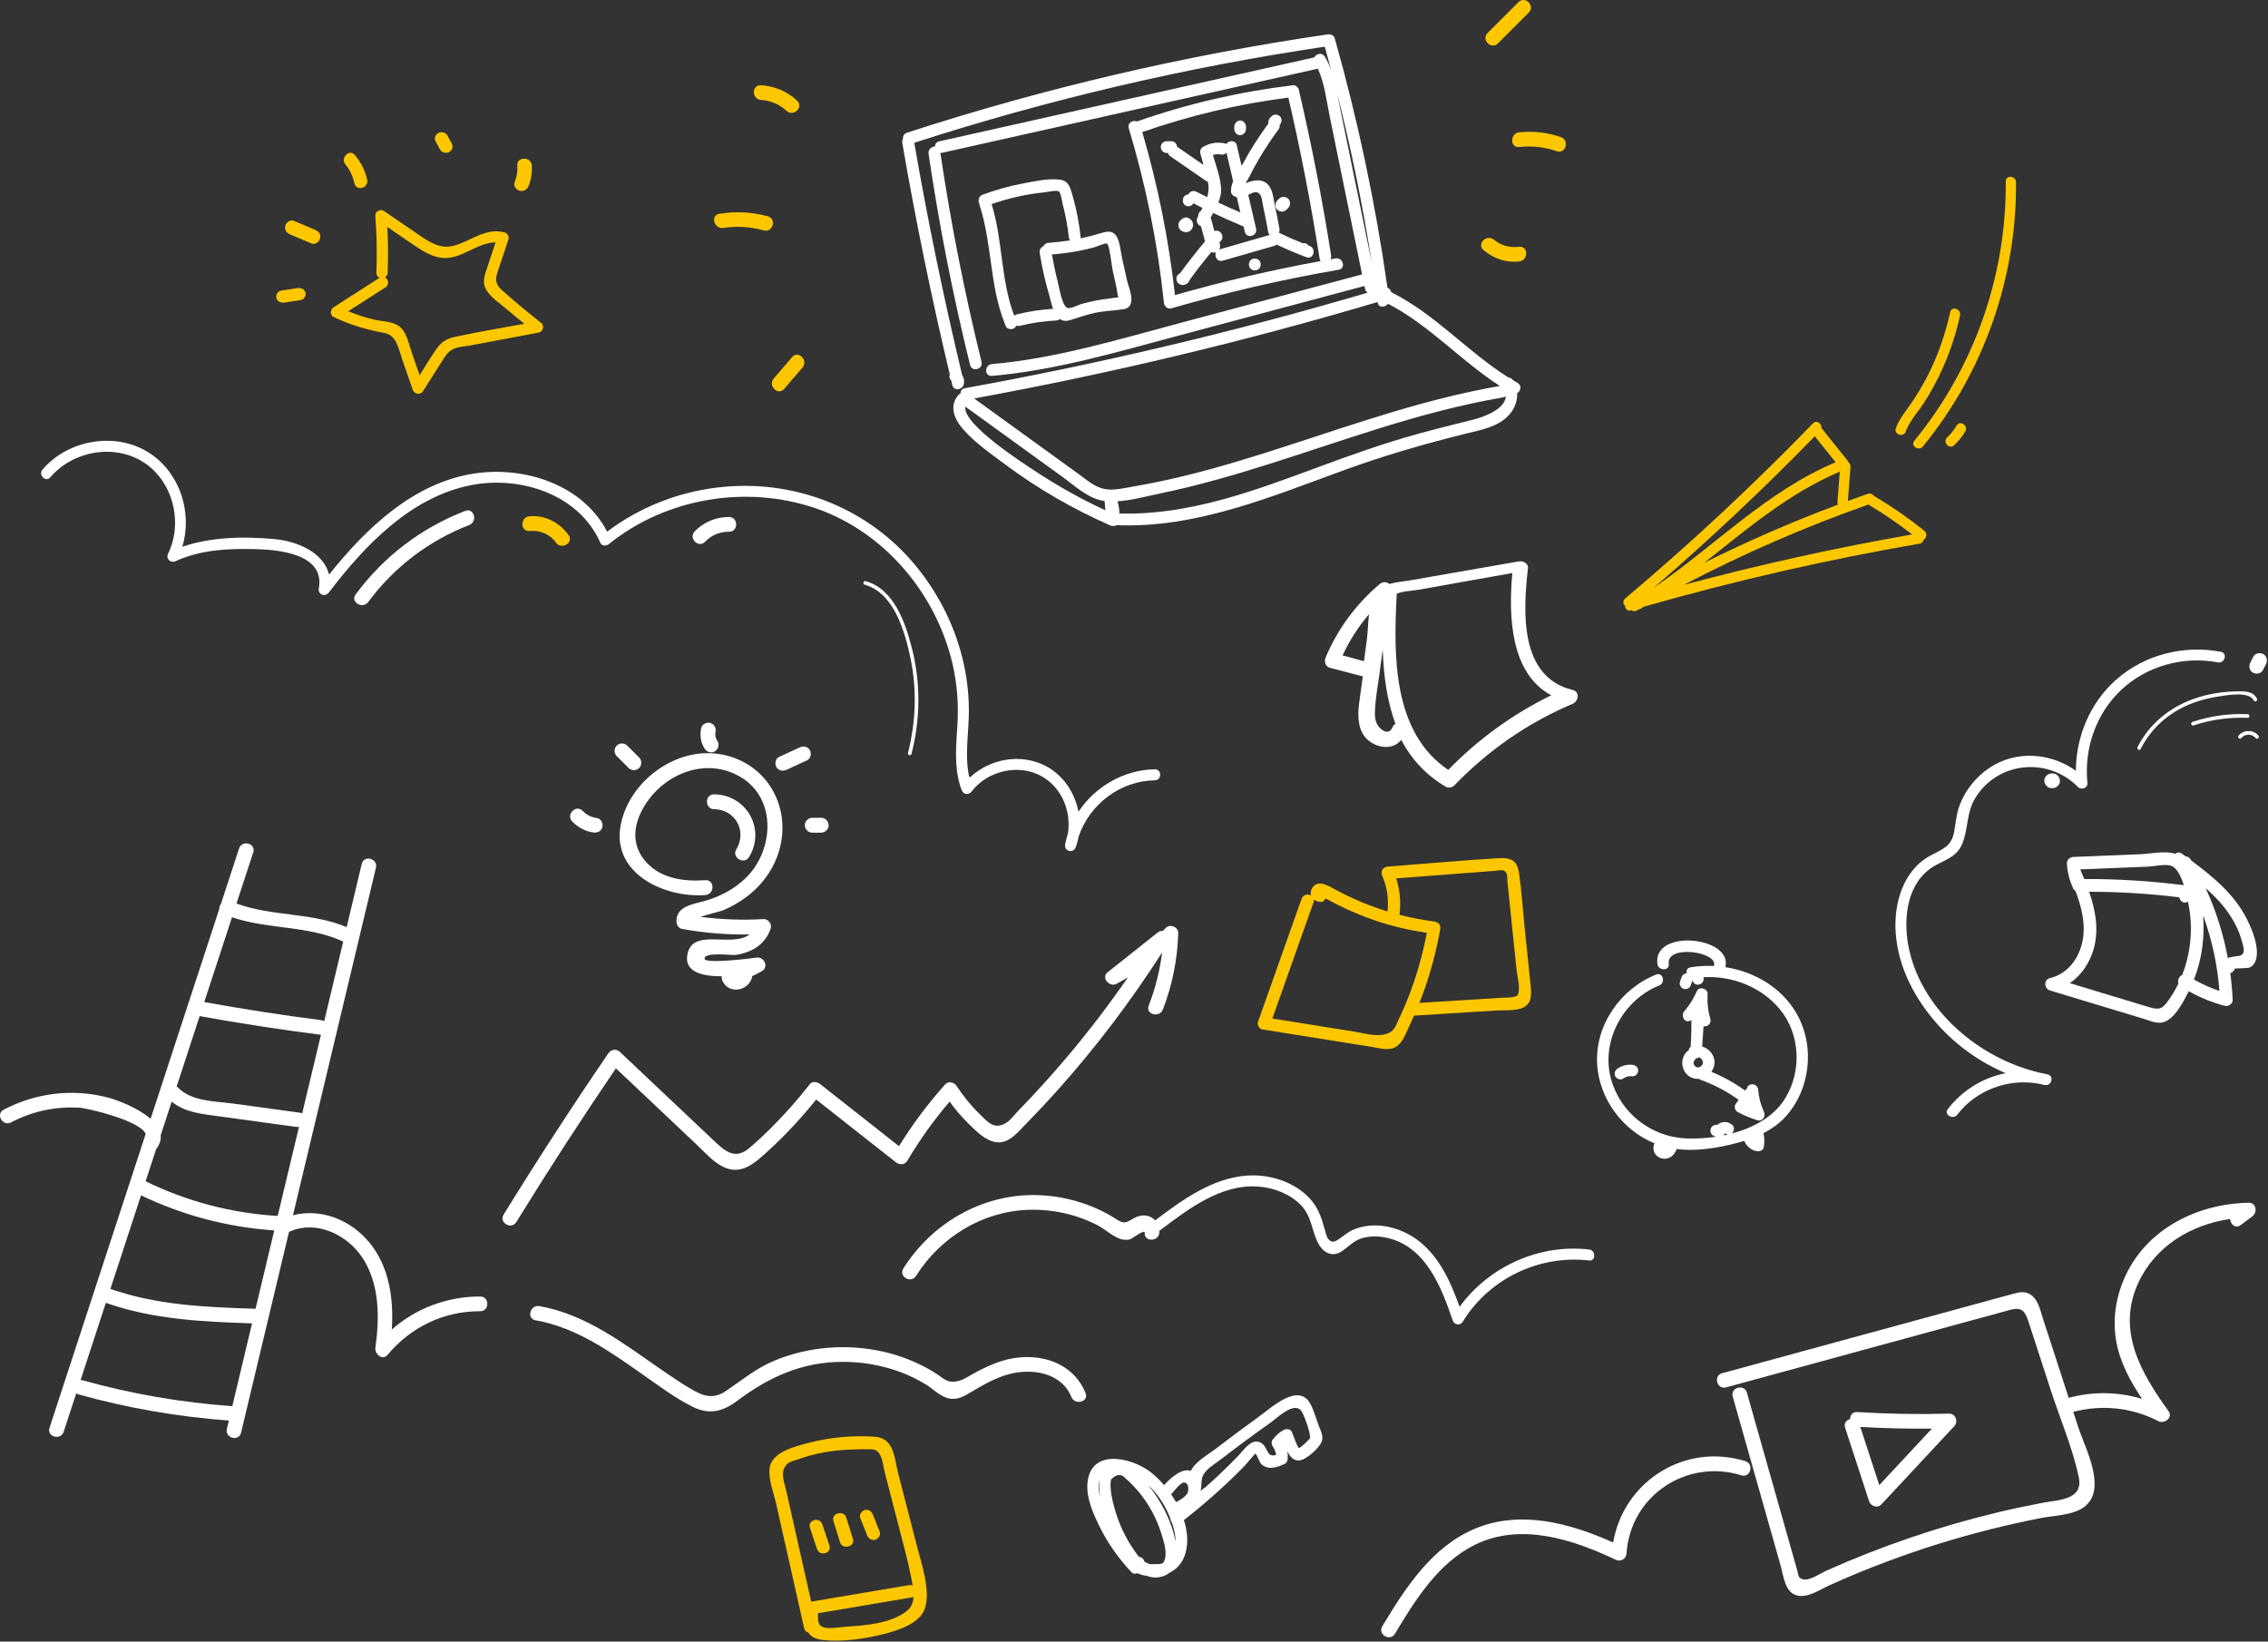
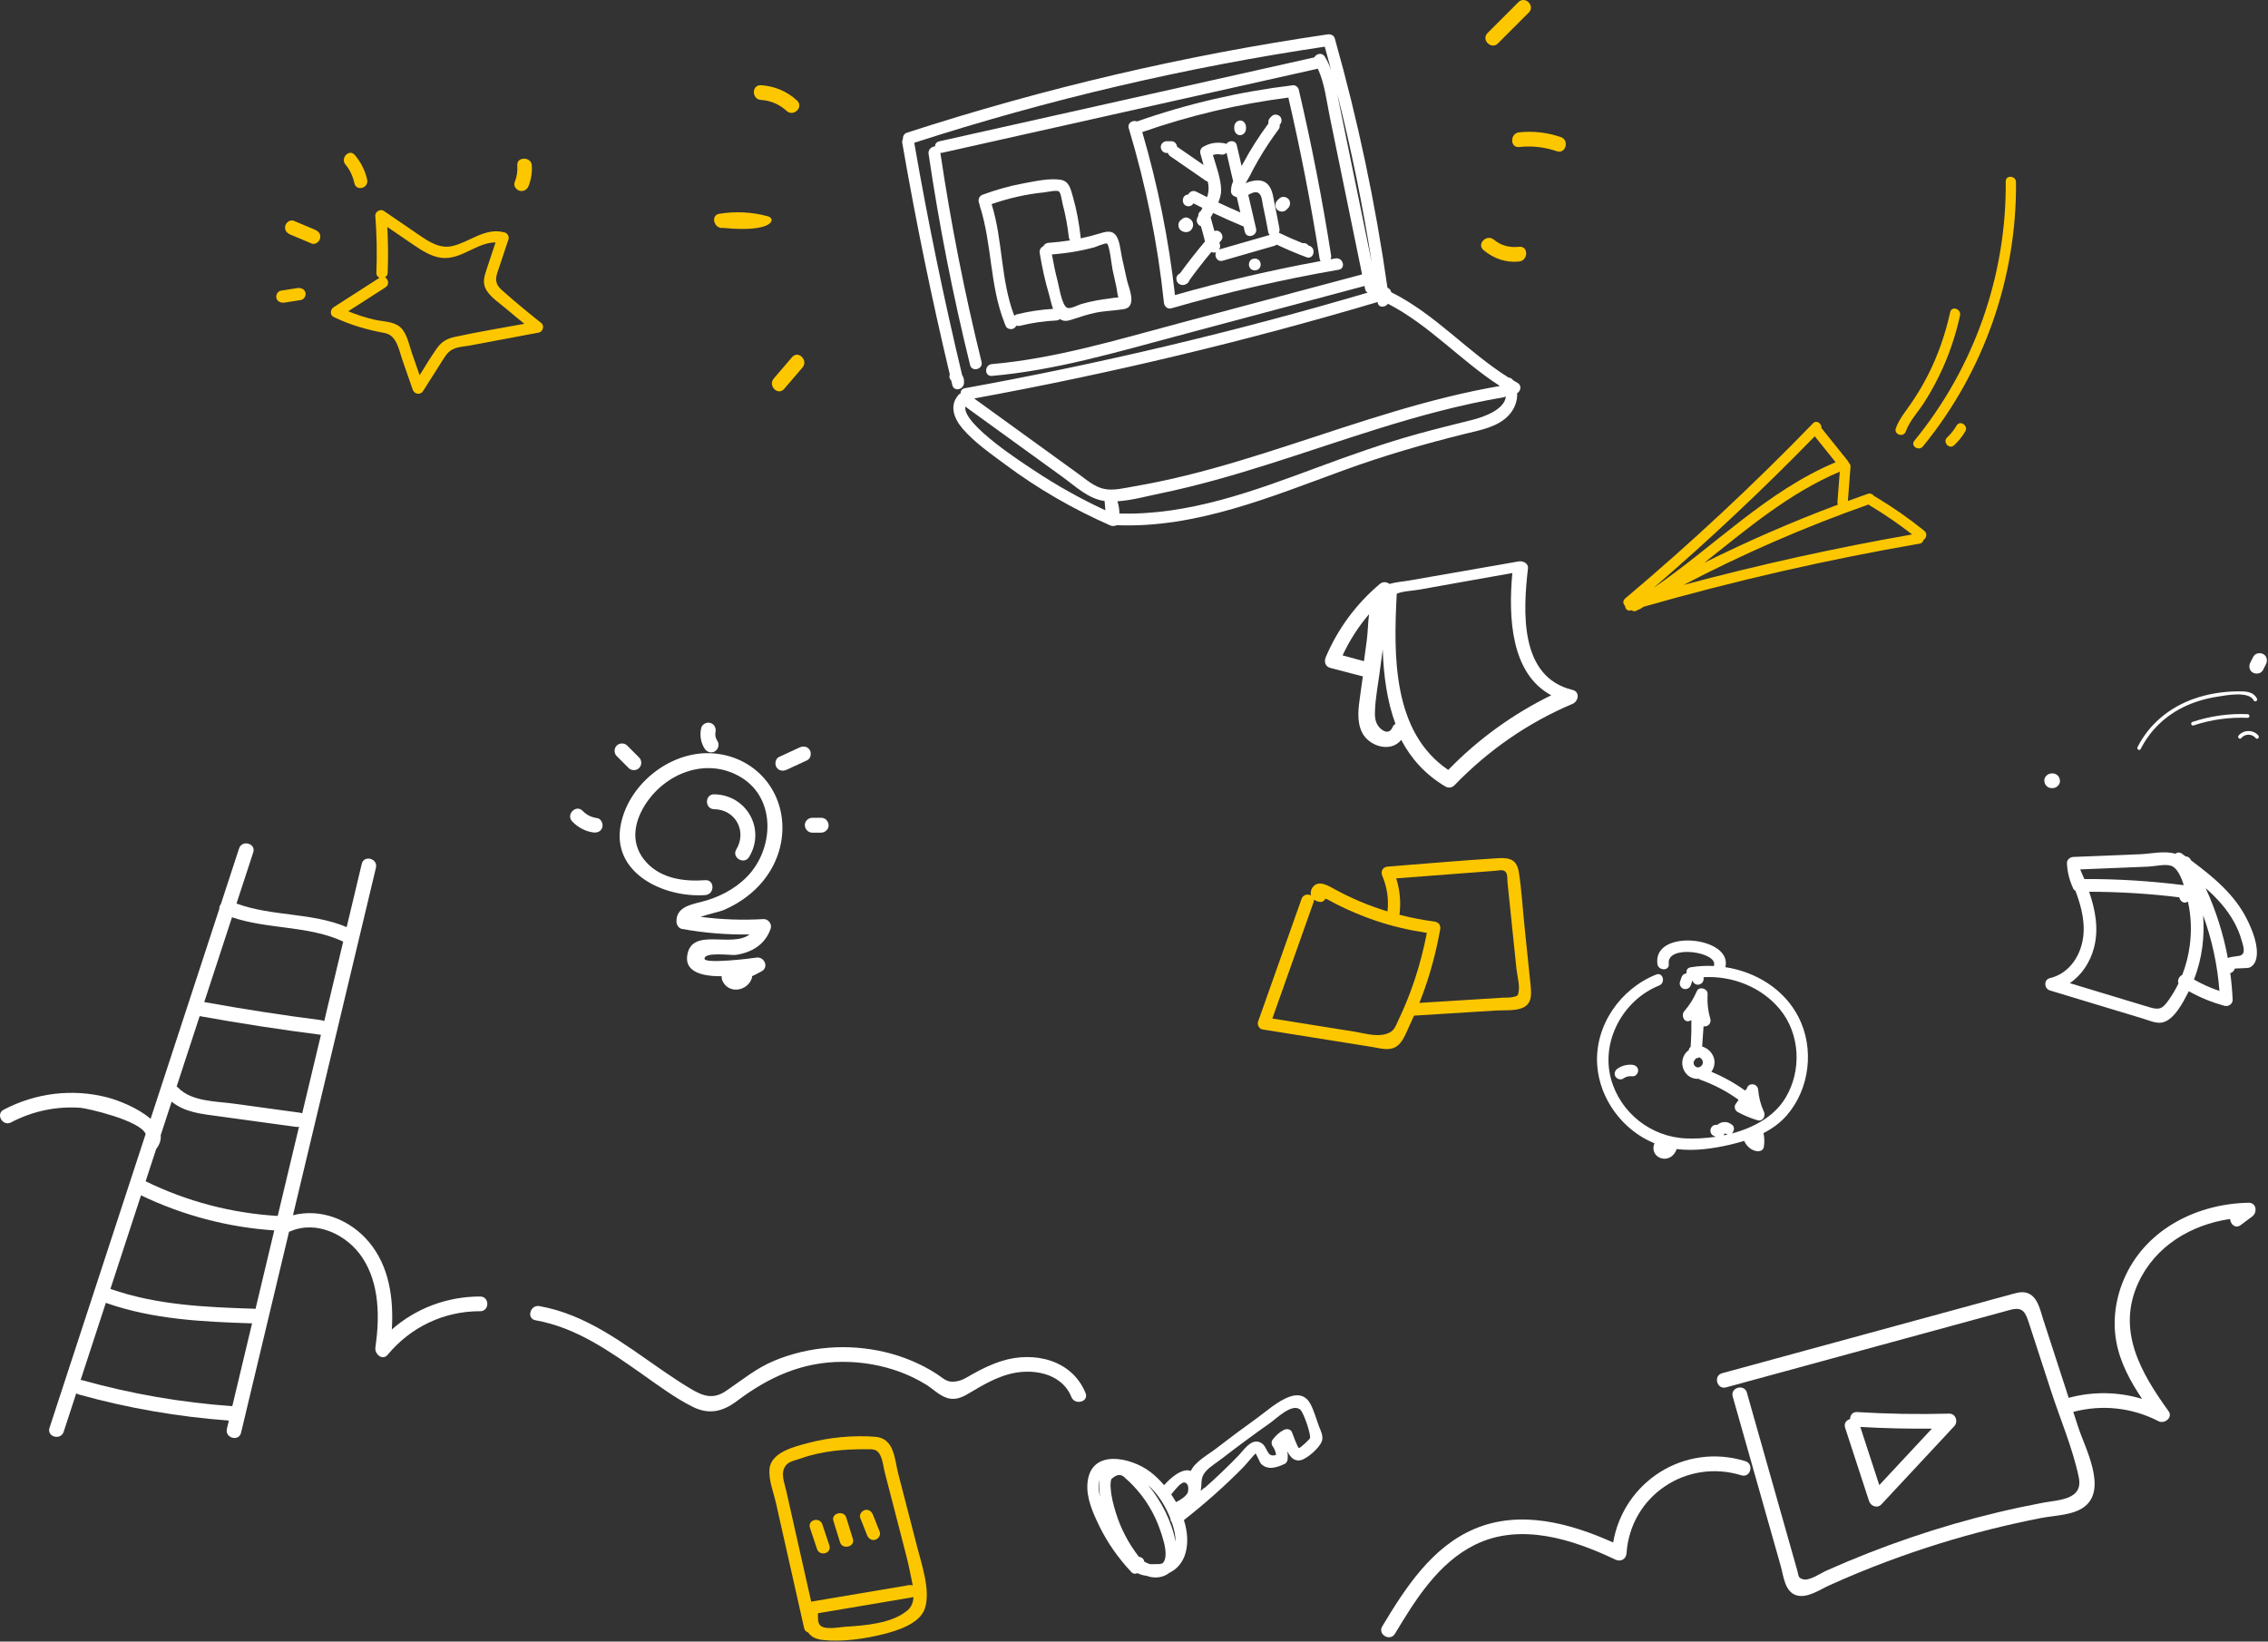
<svg xmlns="http://www.w3.org/2000/svg" width="100%" height="100%" viewBox="0 0 1499 1085" version="1.1" xml:space="preserve" style="fill-rule:evenodd;clip-rule:evenodd;stroke-linejoin:round;stroke-miterlimit:2;">
  <rect x="0" y="0" width="1499" height="1085" fill="#333333" stroke="none" />
  <g transform="matrix(1,0,0,1,-1815.84,-594)">
    <g transform="matrix(2,0,0,2,3025.09,1599.77)">
      <clipPath id="_clip1">
        <path d="M33.818,-30.77C28.017,-24.546 22.218,-18.322 16.418,-12.097C14.326,-18.507 12.234,-24.917 10.142,-31.327C18.031,-30.864 25.92,-30.682 33.818,-30.77ZM5.132,-31.042C7.771,-22.958 10.409,-14.873 13.047,-6.787C13.591,-5.122 15.803,-4.319 17.105,-5.716C25.138,-14.335 33.169,-22.955 41.201,-31.574C42.583,-33.058 41.661,-35.779 39.484,-35.718C29.351,-35.438 19.231,-35.61 9.115,-36.234C7.541,-36.332 6.767,-35.146 6.78,-33.922C5.593,-33.614 4.641,-32.549 5.132,-31.042Z" />
      </clipPath>
      <g clip-path="url(#_clip1)">
        <rect x="0" y="-41.24" width="46.855" height="41.24" style="fill:#fff;" />
      </g>
    </g>
    <g transform="matrix(2,0,0,2,0,0)">
      <clipPath id="_clip2">
        <rect x="1364.35" y="778.308" width="122.042" height="59.769" clip-rule="nonzero" />
      </clipPath>
      <g clip-path="url(#_clip2)">
        <g transform="matrix(1,0,0,1,1359.35,843.077)">
          <clipPath id="_clip3">
            <path d="M125.346,-63.205C105.213,-69.42 85.108,-56.424 81.666,-36.329C67.353,-42.746 50.918,-47.197 35.86,-40.828C21.728,-34.853 12.953,-21.258 5.362,-8.612C3.75,-5.925 7.948,-3.481 9.556,-6.16C16.307,-17.409 23.882,-29.614 36.066,-35.607C51.055,-42.98 68.325,-37.378 82.429,-30.651C84.142,-29.834 85.95,-30.827 86.081,-32.747C87.399,-51.817 105.921,-64.121 124.056,-58.523C127.049,-57.6 128.328,-62.285 125.346,-63.205Z" />
          </clipPath>
          <g clip-path="url(#_clip3)">
            <rect x="4.647" y="-65.077" width="123" height="61" style="fill:#fff;" />
          </g>
        </g>
      </g>
    </g>
    <g transform="matrix(2,0,0,2,0,0)">
      <clipPath id="_clip4">
        <rect x="1475.31" y="694.479" width="178.003" height="129.954" clip-rule="nonzero" />
      </clipPath>
      <g clip-path="url(#_clip4)">
        <g transform="matrix(1,0,0,1,1470.31,829.433)">
          <clipPath id="_clip5">
            <path d="M180.68,-134.955C163.991,-134.647 147.399,-126.561 140.069,-110.965C136.865,-104.146 135.628,-96.459 136.985,-89.019C138.245,-82.109 141.619,-75.94 145.493,-70.138C137.628,-72.498 129.32,-72.66 121.249,-70.485C118.442,-79.11 115.637,-87.736 112.832,-96.362C111.832,-99.436 111.028,-104.085 107.38,-105.193C105.46,-105.776 103.33,-104.951 101.512,-104.478C98.405,-103.669 95.317,-102.789 92.219,-101.944C63.718,-94.17 35.218,-86.395 6.718,-78.621C3.707,-77.799 4.985,-73.114 8.009,-73.939C29.075,-79.685 50.139,-85.43 71.204,-91.178C81.428,-93.966 91.651,-96.754 101.875,-99.543C106.182,-100.718 106.972,-98.691 108.149,-95.071C108.922,-92.693 109.696,-90.314 110.47,-87.937C112.114,-82.883 113.758,-77.83 115.401,-72.778C118.444,-63.421 122.589,-53.829 124.582,-44.194C126.127,-36.729 117.879,-36.789 112.619,-35.798C107.63,-34.856 102.662,-33.796 97.724,-32.615C78.341,-27.983 59.423,-21.519 41.223,-13.4C39.293,-12.539 35.629,-9.972 33.531,-10.507C31.741,-10.965 32.058,-11.641 31.556,-13.41C31.116,-14.965 30.675,-16.521 30.234,-18.075C28.56,-23.986 26.887,-29.896 25.211,-35.805C21.775,-47.937 18.338,-60.069 14.901,-72.2C14.051,-75.202 9.364,-73.925 10.219,-70.909C13.832,-58.155 17.445,-45.402 21.058,-32.648C22.732,-26.739 24.407,-20.829 26.081,-14.918C27.041,-11.531 27.408,-6.159 31.54,-5.158C35.063,-4.306 39.035,-7.111 42.039,-8.473C48.379,-11.345 54.815,-13.997 61.331,-16.435C72.52,-20.62 83.947,-24.18 95.534,-27.082C101.039,-28.461 106.58,-29.693 112.15,-30.778C116.604,-31.644 122.711,-31.63 126.464,-34.512C134.082,-40.36 126.646,-53.889 124.434,-60.691C123.875,-62.411 123.316,-64.13 122.756,-65.849C132.264,-68.322 142.085,-67.317 150.926,-62.765C152.894,-61.751 155.777,-63.968 154.247,-66.086C145.055,-78.819 136.989,-92.771 144.261,-108.513C149.9,-120.718 161.768,-127.731 174.59,-129.593C174.668,-127.871 176.35,-126.278 178.074,-127.567C179.351,-128.521 180.627,-129.475 181.905,-130.43C183.696,-131.769 183.304,-135.003 180.68,-134.955Z" />
          </clipPath>
          <g clip-path="url(#_clip5)">
            <rect x="4.694" y="-135.433" width="179" height="131" style="fill:#fff;" />
          </g>
        </g>
      </g>
    </g>
    <g transform="matrix(2,0,0,2,0,0)">
      <clipPath id="_clip6">
        <rect x="1267.24" y="758.1" width="77.691" height="60.21" clip-rule="nonzero" />
      </clipPath>
      <g clip-path="url(#_clip6)">
        <g transform="matrix(1,0,0,1,1262.24,823.31)">
          <clipPath id="_clip7">
            <path d="M9.033,-37.193C8.894,-36.297 8.863,-35.379 8.924,-34.495C8.99,-33.519 9.108,-32.545 9.251,-31.576C8.73,-33.466 8.464,-35.472 9.033,-37.193ZM31.927,-25.755C32.102,-25.35 32.276,-24.931 32.447,-24.502C32.443,-24.02 32.64,-23.528 32.955,-23.136C33.664,-21.1 34.187,-18.908 34.161,-16.791C32.932,-23.559 29.476,-30.215 25.139,-35.486C28.063,-32.806 30.355,-29.394 31.927,-25.755ZM37.023,-36.396C38.305,-36.297 38.609,-34.701 38.204,-33.035C38.2,-33.028 38.198,-33.021 38.193,-33.015C37.424,-31.633 35.844,-30.673 34.307,-29.903C33.815,-30.771 33.287,-31.617 32.73,-32.434C33.812,-33.83 35.951,-36.479 37.023,-36.396ZM44.263,-40.181C45.644,-41.709 47.836,-43.015 49.446,-44.263C52.061,-46.287 54.698,-48.281 57.357,-50.245C60.015,-52.21 62.696,-54.143 65.397,-56.047C67.572,-57.581 72.899,-62.915 75.492,-60.328C76.545,-59.278 78.975,-52.216 78.579,-51.018C78.449,-50.624 75.326,-47.721 74.97,-47.772C74.46,-47.847 72.868,-52.482 72.595,-53.092C72.156,-54.076 70.828,-54.21 69.992,-53.781C68.355,-52.941 67.272,-51.909 66.177,-50.435C65.81,-49.942 65.821,-48.992 66.177,-48.497C66.857,-47.553 67.254,-46.575 67.382,-45.497C63.886,-44.389 64.887,-48.774 61.793,-49.765C58.912,-50.687 56.673,-47.048 55.016,-45.334C51.455,-41.649 47.749,-38.112 43.918,-34.718C43.738,-34.643 43.56,-34.546 43.389,-34.403L42.468,-33.631C42.543,-33.979 42.603,-34.337 42.632,-34.712C42.801,-36.974 42.58,-38.318 44.263,-40.181ZM28.975,-9.433C28.894,-9.417 27.156,-9.384 25.709,-9.386C25.066,-9.609 24.425,-9.903 23.822,-10.228C23.716,-11.154 22.899,-11.752 22.044,-11.832C18.651,-16.213 16.032,-21.136 14.405,-26.478C13.622,-29.046 12.885,-31.802 12.729,-34.495C12.611,-35.489 12.671,-36.475 12.909,-37.454C14.709,-39.234 16.289,-39.327 17.648,-37.734C18.57,-36.984 19.423,-36.116 20.242,-35.257C24.148,-31.163 27.152,-26.214 29.007,-20.848C29.876,-18.334 31.031,-14.938 30.853,-12.253C30.771,-11.026 30.419,-10.202 29.891,-9.686C29.599,-9.583 29.295,-9.497 28.975,-9.433ZM56.726,-41.61C57.137,-42.03 60.481,-45.972 60.571,-45.959C60.852,-45.919 61.991,-42.984 62.402,-42.564C64.639,-40.282 67.816,-41.372 70.277,-42.57C70.896,-42.871 71.176,-43.583 71.219,-44.228C71.278,-45.106 71.241,-45.917 71.104,-46.69C72.065,-44.755 73.411,-43.211 75.643,-43.793C77.776,-44.349 81.927,-47.968 82.564,-50.203C83.033,-51.846 82.089,-53.557 81.537,-55.025C80.646,-57.397 79.941,-60.019 78.78,-62.267C77.351,-65.035 74.892,-65.794 71.987,-64.783C67.87,-63.35 64.11,-59.835 60.591,-57.312C56.177,-54.148 51.822,-50.903 47.526,-47.579C44.966,-45.597 40.68,-43.338 39.207,-40.202C36.538,-41.277 32.732,-38.175 30.379,-35.51C28.934,-37.201 27.386,-38.687 25.828,-39.881C19.48,-44.743 6.034,-47.735 5.05,-36.149C4.632,-31.233 6.892,-26.256 8.988,-21.946C11.7,-16.373 15.303,-11.335 19.515,-6.821C20.157,-6.133 20.945,-6.106 21.581,-6.433C22.402,-5.965 23.443,-5.697 24.512,-5.558C26.101,-4.989 27.787,-4.793 29.565,-5.264C30.532,-5.52 31.356,-5.945 32.05,-6.496C34.67,-7.74 36.629,-10.044 37.47,-13.109C38.414,-16.551 38.08,-20.305 36.927,-23.954C43.883,-29.424 50.518,-35.281 56.726,-41.61Z" />
          </clipPath>
          <g clip-path="url(#_clip7)">
            <rect x="4.76" y="-65.31" width="78" height="61" style="fill:#fff;" />
          </g>
        </g>
      </g>
    </g>
    <g transform="matrix(2,0,0,2,0,0)">
      <clipPath id="_clip8">
        <rect x="1206.06" y="685.429" width="228.712" height="49.25" clip-rule="nonzero" />
      </clipPath>
      <g clip-path="url(#_clip8)">
        <g transform="matrix(1,0,0,1,1201.06,739.679)">
          <clipPath id="_clip9">
            <path d="M142.541,-31.71C144.164,-28.67 147.127,-27.086 150.259,-29.156C152.701,-30.769 154.172,-32.708 157.14,-33.54C159.883,-34.307 162.827,-34.192 165.576,-33.525C178.15,-30.476 183.197,-17.275 186.937,-6.302C187.436,-4.841 189.411,-4.489 190.251,-5.87C198.911,-20.094 215.478,-28.033 231.983,-26.129C234.297,-25.863 234.278,-29.491 231.983,-29.755C215.485,-31.659 198.9,-24.113 189.202,-10.81C186.406,-18.64 182.909,-26.589 176.446,-31.99C170.463,-36.991 161.541,-39.446 154.123,-36.31C152.317,-35.546 151.004,-34.362 149.434,-33.262C148.104,-32.331 146.992,-31.807 145.859,-33.17C145.197,-33.967 144.926,-35.409 144.645,-36.391C143.57,-40.162 142.577,-43.414 139.885,-46.406C134.781,-52.08 126.459,-54.723 118.972,-54.181C107.4,-53.342 97.565,-46.146 88.615,-39.389C87.889,-40.166 86.923,-40.733 85.756,-40.933C84.321,-41.18 82.667,-40.755 81.421,-40.017C78.871,-38.505 78.291,-38.152 75.75,-39.783C67.857,-44.849 58.477,-47.582 49.111,-47.736C31.303,-48.03 14.782,-38.421 5.384,-23.467C3.716,-20.813 7.915,-18.375 9.576,-21.016C17.614,-33.805 31.52,-42.367 46.741,-42.868C54.726,-43.131 62.824,-41.337 69.891,-37.587C72.636,-36.13 75.496,-33.083 78.666,-32.961C79.394,-32.933 79.822,-32.936 80.537,-33.206C80.867,-33.33 85.25,-36.563 85.146,-35.328C84.887,-32.214 89.744,-32.231 90.001,-35.328C90.019,-35.533 90.003,-35.732 89.998,-35.933C90.023,-35.948 90.047,-35.958 90.071,-35.976C99.395,-43.02 110.371,-51.528 122.774,-50.543C127.851,-50.14 133.075,-48.159 136.698,-44.498C140.388,-40.771 140.217,-36.066 142.541,-31.71Z" />
          </clipPath>
          <g clip-path="url(#_clip9)">
-             <rect x="4.941" y="-54.679" width="229" height="50" style="fill:#fff;" />
-           </g>
+             </g>
        </g>
      </g>
    </g>
    <g transform="matrix(2,0,0,2,0,0)">
      <clipPath id="_clip10">
        <rect x="1435.68" y="607.806" width="69.711" height="72.123" clip-rule="nonzero" />
      </clipPath>
      <g clip-path="url(#_clip10)">
        <g transform="matrix(1,0,0,1,1430.68,684.929)">
          <g>
            <clipPath id="_clip11">
              <path d="M27.239,-8.78C27.24,-8.777 27.241,-8.774 27.243,-8.771C27.243,-8.771 27.243,-8.772 27.242,-8.772C27.119,-8.845 27.112,-8.851 27.239,-8.78ZM46.963,-12.833C47.048,-12.993 47.102,-13.168 47.141,-13.347C47.152,-13.354 47.163,-13.361 47.179,-13.371C47.179,-13.371 47.181,-13.372 47.182,-13.372C47.193,-13.372 47.203,-13.371 47.212,-13.371C47.239,-13.363 47.265,-13.355 47.278,-13.351C47.564,-13.173 47.882,-13.051 48.208,-13.005C47.767,-12.902 47.325,-12.807 46.883,-12.718C46.909,-12.758 46.94,-12.791 46.963,-12.833ZM24.011,-10.082C23.861,-9.776 23.753,-9.451 23.697,-9.123C23.432,-7.587 24.167,-6.099 25.582,-5.41C28.069,-4.2 30.63,-5.826 31.303,-8.2C37.241,-7.45 43.388,-8.339 49.163,-9.692C50.659,-10.043 52.157,-10.443 53.633,-10.904C54.392,-9.175 55.871,-7.802 57.797,-7.498C58.716,-7.353 59.928,-7.723 60.11,-8.809C60.372,-10.385 60.354,-11.916 60.013,-13.464C62.855,-14.922 65.465,-16.787 67.629,-19.247C75.347,-28.025 76.908,-41.5 71.566,-51.862C66.798,-61.111 57.434,-66.765 47.416,-68.308C49.957,-78.421 23.421,-81.172 24.952,-69.392C25.258,-67.029 29.022,-66.999 28.711,-69.392C27.858,-75.957 45.204,-73.342 43.635,-68.777C43.625,-68.749 43.625,-68.724 43.616,-68.696C41.038,-68.824 38.45,-68.682 35.916,-68.259C34.781,-68.07 34.423,-67.149 34.61,-66.279C33.832,-66.223 33.179,-65.721 32.914,-64.926C32.746,-64.426 32.579,-63.925 32.412,-63.425C32.099,-62.493 32.771,-61.333 33.724,-61.116C34.763,-60.881 35.702,-61.429 36.035,-62.427C36.203,-62.927 36.371,-63.428 36.538,-63.928C36.755,-63.135 37.496,-62.475 38.347,-62.513C39.366,-62.558 40.227,-63.337 40.227,-64.39L40.227,-64.891C40.227,-64.925 40.219,-64.959 40.216,-64.992C49.672,-65.531 59.37,-61.751 65.446,-54.364C72.156,-46.205 72.702,-34.082 67.282,-25.104C63.563,-18.946 56.777,-15.238 49.492,-13.324C49.564,-13.381 49.638,-13.436 49.706,-13.508C50.327,-14.184 50.53,-15.515 49.706,-16.164C48.954,-16.754 48.124,-17.159 47.14,-17.128C46.207,-17.098 45.41,-16.76 44.708,-16.175C44.598,-16.193 44.485,-16.209 44.362,-16.209C43.74,-16.209 43.28,-15.958 42.978,-15.588C42.879,-15.483 42.788,-15.368 42.716,-15.232C42.264,-14.379 42.452,-13.134 43.389,-12.663C43.664,-12.525 43.937,-12.388 44.211,-12.251C40.862,-11.755 37.536,-11.594 34.475,-11.712C22.884,-12.159 12.637,-20.185 9.606,-31.44C6.237,-43.942 13.667,-57.498 25.544,-62.248C27.762,-63.135 26.794,-66.768 24.545,-65.868C12.699,-61.131 4.233,-49.042 5.055,-36.087C5.775,-24.732 13.514,-14.348 24.011,-10.082Z" />
            </clipPath>
            <g clip-path="url(#_clip11)">
              <rect x="4.316" y="-77.929" width="71" height="73" style="fill:#fff;" />
            </g>
          </g>
        </g>
        <g transform="matrix(1,0,0,1,1458.85,672.305)">
          <clipPath id="_clip12">
            <path d="M10.978,-22.793C9.475,-21.874 8.011,-23.844 9.155,-25.034C9.313,-25.199 9.422,-25.373 9.507,-25.549C9.884,-25.57 10.257,-25.685 10.576,-25.892C11.828,-25.404 12.412,-23.67 10.978,-22.793ZM7.866,-30.913C7.829,-30.382 7.791,-29.852 7.754,-29.323C7.358,-29.039 7.16,-28.614 7.127,-28.16C6.898,-28.067 6.672,-27.918 6.463,-27.7C4.721,-25.886 4.534,-23.104 5.906,-21.006C6.955,-19.401 8.714,-18.657 10.484,-18.785C10.653,-18.645 10.85,-18.523 11.089,-18.437C15.59,-16.824 19.774,-14.627 23.621,-11.837C23.284,-11.356 22.947,-10.876 22.611,-10.397C22.036,-9.578 22.443,-8.274 23.294,-7.817C25.407,-6.681 27.55,-5.789 29.854,-5.09C31.584,-4.565 32.644,-6.459 32.003,-7.859C30.925,-10.216 30.31,-12.588 30.086,-15.162C29.887,-17.443 26.714,-17.6 26.322,-15.486C26.147,-15.356 25.981,-15.199 25.836,-14.991C25.814,-14.963 25.793,-14.935 25.773,-14.906C22.279,-17.406 18.59,-19.456 14.619,-21.095C15.705,-22.582 16.02,-24.543 15.215,-26.315C14.493,-27.902 13.142,-28.985 11.571,-29.464C11.576,-29.525 11.58,-29.585 11.584,-29.646C11.595,-29.715 11.613,-29.778 11.618,-29.849C11.641,-30.204 11.655,-30.558 11.674,-30.913C11.797,-32.649 11.92,-34.386 12.043,-36.123L12.46,-36.116C13.691,-36.097 14.631,-37.337 14.295,-38.502C13.5,-41.267 13.212,-43.951 13.376,-46.819C13.479,-48.604 10.586,-49.503 9.829,-47.771C8.751,-45.306 7.428,-43.134 5.641,-41.095C4.537,-39.837 5.57,-37.157 7.493,-37.945C7.667,-38.016 7.841,-38.088 8.016,-38.159C8.057,-35.743 8.001,-33.33 7.866,-30.913Z" />
          </clipPath>
          <g clip-path="url(#_clip12)">
            <rect x="0" y="-53.702" width="37.192" height="53.702" style="fill:#fff;" />
          </g>
        </g>
        <g transform="matrix(1,0,0,1,1436.51,658.709)">
          <clipPath id="_clip13">
            <path d="M5.927,-8.54C5.091,-7.959 4.71,-6.879 5.251,-5.949C5.735,-5.115 6.988,-4.685 7.828,-5.27C8.795,-5.939 9.717,-6.157 10.885,-6.027C11.898,-5.914 12.769,-6.977 12.769,-7.921C12.769,-9.037 11.901,-9.701 10.885,-9.814C9.157,-10.006 7.355,-9.531 5.927,-8.54Z" />
          </clipPath>
          <g clip-path="url(#_clip13)">
            <rect x="0" y="-14.856" width="17.769" height="14.856" style="fill:#fff;" />
          </g>
        </g>
      </g>
    </g>
    <g transform="matrix(2,0,0,2,0,0)">
      <clipPath id="_clip14">
        <rect x="1534.3" y="511.668" width="108.851" height="154.456" clip-rule="nonzero" />
      </clipPath>
      <g clip-path="url(#_clip14)">
        <g transform="matrix(1,0,0,1,1529.3,671.124)">
          <clipPath id="_clip15">
            <path d="M18.993,-35.509C25.197,-28.578 32.903,-23.093 41.42,-19.472C33.961,-18.006 27.113,-13.853 22.312,-7.593C20.893,-5.742 24.041,-3.932 25.443,-5.762C31.635,-13.838 42.037,-17.708 51.949,-16.058C52.735,-15.878 53.527,-15.712 54.323,-15.565C56.584,-15.144 57.577,-18.466 55.286,-19.061C54.443,-19.281 53.595,-19.456 52.747,-19.602C32.991,-24.223 14.266,-39.71 9.603,-59.963C7.532,-68.957 8.224,-80.686 16.131,-86.791C19.923,-89.719 24.921,-90.229 26.99,-95.056C29.104,-99.985 28.394,-105.334 31.233,-110.14C38.528,-122.486 55.419,-124.13 65.351,-114.012C66.374,-112.971 68.611,-113.68 68.447,-115.293C67.29,-126.655 71.208,-138.173 79.563,-146.082C88.015,-154.085 100.211,-157.381 111.579,-155.224C113.861,-154.791 114.837,-158.286 112.544,-158.721C100.221,-161.059 87.257,-157.791 77.826,-149.407C69.334,-141.857 64.639,-130.669 64.628,-119.399C56.357,-125.378 44.87,-126.253 36.112,-120.402C31.579,-117.373 28.035,-112.958 26.147,-107.836C25.086,-104.956 24.944,-102.001 24.362,-99.018C23.455,-94.375 20.434,-93.447 16.72,-91.471C7.44,-86.534 4.365,-75.427 5.106,-65.58C5.958,-54.279 11.523,-43.857 18.993,-35.509Z" />
          </clipPath>
          <g clip-path="url(#_clip15)">
-             <rect x="4.698" y="-160.124" width="110" height="156" style="fill:#fff;" />
-           </g>
+             </g>
        </g>
      </g>
    </g>
    <g transform="matrix(2,0,0,2,3218.45,1099.68)">
      <clipPath id="_clip16">
        <path d="M5.071,-5.92C4.721,-5.224 5.767,-4.609 6.119,-5.308C9.193,-11.4 14.096,-16.153 20.228,-19.158C23.747,-20.882 27.571,-21.992 31.436,-22.599C34.266,-23.043 41.834,-24.57 43.501,-21.353C43.86,-20.659 44.908,-21.272 44.55,-21.965C43.271,-24.433 40.597,-24.396 38.079,-24.366C33.207,-24.309 28.285,-23.53 23.688,-21.902C15.635,-19.051 8.936,-13.58 5.071,-5.92Z" />
      </clipPath>
      <g clip-path="url(#_clip16)">
        <rect x="0" y="-29.373" width="49.624" height="29.373" style="fill:#fff;" />
      </g>
    </g>
    <g transform="matrix(2,0,0,2,3254.07,1083.55)">
      <clipPath id="_clip17">
        <path d="M23.649,-8.766C17.395,-9.013 11.364,-8.166 5.419,-6.204C4.681,-5.96 4.998,-4.787 5.744,-5.034C11.569,-6.956 17.52,-7.793 23.649,-7.552C24.43,-7.521 24.429,-8.735 23.649,-8.766Z" />
      </clipPath>
      <g clip-path="url(#_clip17)">
        <rect x="0" y="-13.808" width="29.235" height="13.808" style="fill:#fff;" />
      </g>
    </g>
    <g transform="matrix(2,0,0,2,3285.12,1092.31)">
      <clipPath id="_clip18">
        <path d="M5.149,-6.082C4.655,-5.484 5.509,-4.62 6.007,-5.224C7.251,-6.732 9.596,-6.721 10.832,-5.206C11.324,-4.6 12.179,-5.464 11.689,-6.064C10.067,-8.056 6.784,-8.063 5.149,-6.082Z" />
      </clipPath>
      <g clip-path="url(#_clip18)">
        <rect x="0" y="-12.563" width="16.836" height="12.563" style="fill:#fff;" />
      </g>
    </g>
    <g transform="matrix(2,0,0,2,3292.55,1049.2)">
      <clipPath id="_clip19">
        <path d="M6.169,-5.303C7.278,-4.717 8.875,-4.965 9.491,-6.173C9.82,-6.819 10.148,-7.464 10.477,-8.109C11.053,-9.239 10.81,-10.794 9.606,-11.431C8.498,-12.015 6.9,-11.768 6.284,-10.56C5.955,-9.915 5.627,-9.269 5.299,-8.624C4.723,-7.494 4.965,-5.939 6.169,-5.303Z" />
      </clipPath>
      <g clip-path="url(#_clip19)">
        <rect x="0" y="-16.733" width="15.775" height="16.733" style="fill:#fff;" />
      </g>
    </g>
    <g transform="matrix(2,0,0,2,3156.99,1124.91)">
      <clipPath id="_clip20">
        <path d="M7.43,-9.856C6.16,-9.856 4.944,-8.74 5.002,-7.428C5.062,-6.113 6.069,-5 7.43,-5L7.753,-5C9.024,-5 10.24,-6.117 10.181,-7.428C10.122,-8.744 9.115,-9.856 7.753,-9.856L7.43,-9.856Z" />
      </clipPath>
      <g clip-path="url(#_clip20)">
        <rect x="0" y="-14.856" width="15.183" height="14.856" style="fill:#fff;" />
      </g>
    </g>
    <g transform="matrix(2,0,0,2,0,0)">
      <clipPath id="_clip21">
        <rect x="1583.83" y="578.676" width="69.922" height="56.326" clip-rule="nonzero" />
      </clipPath>
      <g clip-path="url(#_clip21)">
        <g transform="matrix(1,0,0,1,1578.83,640.002)">
          <clipPath id="_clip22">
            <path d="M67.42,-38.219C68.413,-36.402 69.236,-34.488 69.797,-32.492C70.349,-30.529 71.563,-27.596 69.086,-27.129C67.614,-26.851 66.327,-26.866 65.322,-26.374C63.837,-34.355 61.382,-42.108 57.99,-49.495C61.698,-46.232 65.032,-42.592 67.42,-38.219ZM56.893,-30.113C57.297,-33.231 57.423,-36.825 57.164,-40.485C60.071,-32.481 61.887,-24.108 62.543,-15.525C59.611,-16.507 56.82,-17.758 54.13,-19.294C55.486,-22.768 56.412,-26.402 56.893,-30.113ZM45.737,-12.475C43.708,-9.63 42.768,-9.121 39.326,-10.161C30.578,-12.806 21.83,-15.452 13.083,-18.098C17.019,-20.747 19.802,-24.981 21.063,-29.704C22.731,-35.952 21.554,-42.288 19.477,-48.303C29.439,-48.283 39.382,-47.682 49.27,-46.462C49.543,-45.162 50.814,-44.138 52.129,-45.061C52.155,-44.94 52.182,-44.813 52.205,-44.705C53.198,-40.113 53.353,-35.331 52.755,-30.674C52.323,-27.306 51.485,-23.968 50.239,-20.801C49.221,-20.39 48.585,-19.072 48.996,-17.979C48.967,-17.922 48.942,-17.862 48.914,-17.806C47.995,-15.95 46.941,-14.161 45.737,-12.475ZM39.003,-56.603C41.132,-56.689 44.545,-57.549 46.564,-56.887C48.496,-56.252 49.841,-53.388 50.762,-50.476C39.846,-51.853 28.887,-52.549 17.882,-52.507C17.449,-53.561 17.004,-54.6 16.554,-55.624C16.551,-55.645 16.548,-55.666 16.544,-55.687C21.28,-55.88 26.014,-56.073 30.749,-56.265C33.501,-56.378 36.252,-56.49 39.003,-56.603ZM52.998,-58.997C52.585,-59.687 51.975,-59.977 51.357,-59.994C50.958,-60.287 50.556,-60.58 50.159,-60.87C49.346,-61.462 48.548,-61.33 47.974,-60.851C44.475,-61.937 39.696,-60.84 36.527,-60.711C29.099,-60.407 21.67,-60.105 14.242,-59.803C13.155,-59.758 12.082,-58.873 12.144,-57.698C12.305,-54.673 12.971,-52.082 14.241,-49.337C14.385,-49.026 14.651,-48.774 14.964,-48.595C16.992,-43.263 18.422,-37.533 17.285,-31.957C16.11,-26.197 12.365,-21.13 6.497,-19.752C4.416,-19.263 4.588,-16.271 6.497,-15.693L26.607,-9.612C30.217,-8.52 33.827,-7.428 37.436,-6.337C39.332,-5.763 41.656,-4.658 43.686,-5.104C47.638,-5.971 50.603,-11.904 52.262,-15.125C52.313,-15.227 52.359,-15.33 52.41,-15.432C56.147,-13.332 60.082,-11.725 64.259,-10.604C65.525,-10.264 66.978,-11.249 66.915,-12.633C66.78,-15.587 66.511,-18.521 66.12,-21.429C66.764,-21.577 67.337,-22.025 67.58,-22.847C67.648,-23.076 71.905,-22.92 72.619,-23.294C73.831,-23.925 74.49,-25.062 74.748,-26.371C75.55,-30.418 73.416,-35.617 71.673,-39.141C67.609,-47.358 60.452,-53.259 53.207,-58.632C53.137,-58.754 53.07,-58.876 52.998,-58.997Z" />
          </clipPath>
          <g clip-path="url(#_clip22)">
            <rect x="4.17" y="-62.002" width="71" height="58" style="fill:#fff;" />
          </g>
        </g>
      </g>
    </g>
    <g transform="matrix(2,0,0,2,2681.55,1124.53)">
      <clipPath id="_clip23">
        <path d="M45.74,-10.827C27.279,-23.306 27.644,-48.706 28.727,-69.059C30.92,-69.961 33.776,-69.988 35.96,-70.378C39.567,-71.02 43.175,-71.662 46.783,-72.305C53.496,-73.502 60.211,-74.697 66.923,-75.893C65.593,-61.359 66.359,-42.694 79.777,-35.498C67.129,-29.3 55.67,-21.036 45.74,-10.827ZM27.331,-24.944C26.146,-22.175 23.675,-23.822 22.583,-25.385C21.441,-27.025 21.454,-28.849 21.548,-30.797C21.737,-34.77 22.501,-38.773 23.027,-42.714C23.38,-45.358 23.733,-48.001 24.087,-50.644C24.378,-42.134 25.49,-33.63 28.307,-26.023C27.916,-25.843 27.569,-25.5 27.331,-24.944ZM10.827,-48.675C13.151,-53.659 16.073,-58.201 19.567,-62.297C19.208,-59.322 19.164,-56.203 18.834,-53.764C18.519,-51.429 18.205,-49.095 17.889,-46.759C15.535,-47.398 13.18,-48.037 10.827,-48.675ZM86.816,-37.27C69.119,-41.536 70.482,-63.466 72.09,-77.43C72.285,-79.119 70.417,-79.975 69.065,-79.739C56.969,-77.629 44.87,-75.518 32.773,-73.408C30.792,-73.062 28.414,-72.919 26.304,-72.288C25.444,-72.959 24.175,-73.164 23.117,-72.27C15.311,-65.675 9.264,-57.5 5.26,-48.085C4.675,-46.707 5.047,-44.995 6.688,-44.565C10.157,-43.657 13.625,-42.747 17.094,-41.838C17.243,-41.799 17.385,-41.783 17.524,-41.769C17.237,-39.701 16.941,-37.633 16.657,-35.565C16.107,-31.552 15.394,-27.238 17.157,-23.413C19.385,-18.578 26.808,-16.397 30.195,-20.759C33.434,-14.625 38.115,-9.288 44.841,-5.317C45.74,-4.786 47.004,-4.931 47.736,-5.691C58.851,-17.234 72.057,-26.419 86.816,-32.651C88.793,-33.485 89.358,-36.658 86.816,-37.27Z" />
      </clipPath>
      <g clip-path="url(#_clip23)">
        <rect x="0" y="-84.778" width="93.518" height="84.778" style="fill:#fff;" />
      </g>
    </g>
    <g transform="matrix(2,0,0,2,0,0)">
      <clipPath id="_clip24">
-         <rect x="1073.98" y="603.001" width="223.312" height="98.991" clip-rule="nonzero" />
-       </clipPath>
+         </clipPath>
      <g clip-path="url(#_clip24)">
        <g transform="matrix(1,0,0,1,1068.98,706.992)">
          <clipPath id="_clip25">
            <path d="M224.166,-103.3C223.864,-102.981 223.553,-102.678 223.248,-102.366C222.649,-102.389 222.028,-102.224 221.5,-101.803C215.987,-97.426 210.473,-93.048 204.961,-88.672C202.726,-86.896 205.573,-83.618 207.903,-84.859C209.203,-85.55 210.469,-86.287 211.718,-87.047C205.465,-78.015 198.81,-69.268 191.716,-60.869C186.455,-54.64 180.977,-48.592 175.293,-42.747C174.266,-41.693 172.854,-39.806 171.611,-39.017C167.448,-36.374 165.299,-39.314 162.726,-41.788C159.805,-44.597 157.296,-47.726 155.071,-51.111C154.26,-52.342 152.351,-52.829 151.257,-51.602C145.59,-45.242 140.509,-38.447 136.028,-31.218C127.352,-38.049 118.676,-44.878 110,-51.708C109.067,-52.441 107.448,-52.834 106.566,-51.708C102.636,-46.693 98.447,-41.902 93.92,-37.416C91.466,-34.985 88.946,-32.536 86.262,-30.357C81.466,-26.46 77.958,-30.101 74.468,-33.398C64.238,-43.059 54.01,-52.72 43.781,-62.381C42.584,-63.51 40.861,-63.197 39.968,-61.889C28.022,-44.396 16.49,-26.629 5.375,-8.597C3.731,-5.93 7.93,-3.489 9.568,-6.147C20.156,-23.323 31.134,-40.251 42.475,-56.939C48.13,-51.597 53.786,-46.255 59.441,-40.914C62.623,-37.908 65.806,-34.903 68.989,-31.897C71.741,-29.297 74.452,-26.115 77.891,-24.401C84.031,-21.34 88.613,-25.852 92.947,-29.799C98.636,-34.984 103.838,-40.636 108.659,-46.629C117.428,-39.724 126.197,-32.82 134.967,-25.917C136.181,-24.962 137.907,-24.94 138.78,-26.408C142.894,-33.333 147.537,-39.832 152.754,-45.941C154.716,-43.234 156.874,-40.681 159.293,-38.355C161.704,-36.037 164.731,-32.927 168.24,-32.508C172.231,-32.031 175.009,-35.521 177.505,-38.065C181.176,-41.805 184.767,-45.627 188.266,-49.529C201.053,-63.78 212.622,-79.084 222.964,-95.193C222.237,-89.199 220.761,-83.383 218.55,-77.672C217.421,-74.756 222.114,-73.495 223.232,-76.382C226.377,-84.504 228.035,-92.883 228.312,-101.583C228.377,-103.668 225.597,-104.811 224.166,-103.3Z" />
          </clipPath>
          <g clip-path="url(#_clip25)">
            <rect x="4.017" y="-103.992" width="225" height="99" style="fill:#fff;" />
          </g>
        </g>
      </g>
    </g>
    <g transform="matrix(2,0,0,2,0,0)">
      <clipPath id="_clip26">
        <rect x="907.919" y="575.717" width="161.047" height="196.499" clip-rule="nonzero" />
      </clipPath>
      <g clip-path="url(#_clip26)">
        <g transform="matrix(1,0,0,1,902.919,777.216)">
          <clipPath id="_clip27">
            <path d="M81.768,-15.522C65.004,-16.688 48.485,-19.554 32.295,-24.064C32.063,-24.128 31.846,-24.151 31.636,-24.155C34.42,-32.663 37.204,-41.173 39.988,-49.683C40.071,-49.644 40.148,-49.598 40.238,-49.566C55.706,-44.163 72.07,-43.402 88.3,-42.88C86.123,-33.76 83.946,-24.642 81.768,-15.522ZM118.418,-169.039C116.326,-160.276 114.235,-151.511 112.142,-142.749C111.856,-142.915 111.526,-143.032 111.148,-143.081C98.215,-144.74 85.334,-146.742 72.502,-149.058C75.558,-158.402 78.615,-167.744 81.672,-177.087C93.616,-173.024 106.92,-174.41 118.418,-169.039ZM70.984,-144.416C84.29,-142.01 97.651,-139.958 111.065,-138.236C108.997,-129.578 106.931,-120.921 104.864,-112.265C104.65,-112.372 104.413,-112.457 104.126,-112.496C96.842,-113.495 89.558,-114.493 82.274,-115.49C76.377,-116.298 68.307,-116.149 63.894,-120.747C63.728,-120.92 63.552,-121.049 63.374,-121.157C65.911,-128.911 68.446,-136.664 70.984,-144.416ZM56.613,-100.495C57.837,-102.078 58.262,-103.603 58.104,-105.051L61.734,-116.147C66.096,-112.559 71.808,-112.066 77.341,-111.308C85.839,-110.144 94.337,-108.978 102.835,-107.814C103.188,-107.766 103.512,-107.792 103.813,-107.865C101.467,-98.037 99.121,-88.21 96.775,-78.382C81.569,-79.281 66.828,-83.144 53.126,-89.834C54.287,-93.389 55.45,-96.942 56.613,-100.495ZM89.441,-47.661C89.315,-47.682 89.19,-47.708 89.051,-47.711C72.982,-48.222 56.848,-48.897 41.529,-54.248C41.515,-54.254 41.5,-54.254 41.486,-54.259L51.605,-85.188C65.478,-78.544 80.303,-74.633 95.633,-73.598C93.569,-64.952 91.505,-56.306 89.441,-47.661ZM163.701,-51.752C152.854,-51.776 142.515,-47.897 134.491,-40.864C135.106,-51.1 133.672,-61.706 126.918,-69.771C120.735,-77.155 111.017,-80.979 101.821,-78.615C110.96,-116.893 120.098,-155.171 129.236,-193.449C129.961,-196.487 125.28,-197.783 124.554,-194.74C122.89,-187.772 121.227,-180.804 119.563,-173.836C107.96,-178.718 94.901,-177.303 83.157,-181.625C85,-187.259 86.844,-192.893 88.687,-198.526C89.661,-201.503 84.974,-202.779 84.005,-199.817C82.003,-193.7 80.002,-187.583 78,-181.466C77.648,-180.987 77.452,-180.42 77.48,-179.875C69.91,-156.738 62.34,-133.601 54.77,-110.463C50.671,-114.083 43.883,-116.674 40.457,-117.558C28.909,-120.541 16.743,-119.021 6.215,-113.488C3.448,-112.034 5.899,-107.841 8.666,-109.296C15.758,-113.022 23.583,-114.682 31.587,-114.12C33.683,-113.972 51.367,-109.967 53.135,-105.464C52.814,-104.483 52.493,-103.503 52.171,-102.521C52.126,-102.412 52.09,-102.301 52.063,-102.19C41.828,-70.909 31.595,-39.628 21.36,-8.346C20.386,-5.37 25.073,-4.094 26.042,-7.056C27.428,-11.294 28.815,-15.534 30.202,-19.772C30.427,-19.609 30.686,-19.47 31.005,-19.382C47.239,-14.86 63.831,-12.001 80.631,-10.759C80.414,-9.848 80.197,-8.937 79.979,-8.026C79.254,-4.988 83.935,-3.692 84.662,-6.735C89.947,-28.875 95.232,-51.016 100.519,-73.157C100.653,-73.192 100.789,-73.229 100.927,-73.288C109.624,-77.076 119.721,-72.141 124.7,-64.67C130.473,-56.009 130.478,-44.798 129.056,-34.871C128.758,-32.782 131.364,-30.407 133.114,-32.508C140.769,-41.705 151.716,-46.923 163.701,-46.897C166.826,-46.89 166.831,-51.745 163.701,-51.752Z" />
          </clipPath>
          <g clip-path="url(#_clip27)">
            <rect x="4.081" y="-202.216" width="162" height="198" style="fill:#fff;" />
          </g>
        </g>
      </g>
    </g>
    <g transform="matrix(2,0,0,2,2156.27,1536.84)">
      <clipPath id="_clip28">
        <path d="M160.796,-21.633C157.408,-20.564 154.175,-19.006 151.088,-17.261C149.06,-16.113 147.759,-15.145 145.386,-14.847C142.632,-14.501 141.532,-15.948 139.341,-17.366C134.089,-20.765 128.171,-23.207 122.084,-24.632C110.052,-27.447 97.156,-26.508 85.729,-21.773C79.637,-19.249 75.062,-15.378 69.697,-11.741C65.334,-8.785 61.969,-10.108 57.791,-12.609C54.744,-14.433 51.79,-16.403 48.867,-18.418C36.149,-27.186 23.646,-37.02 8.045,-39.787C4.99,-40.329 3.679,-35.651 6.755,-35.105C20.13,-32.733 31.136,-24.944 42.025,-17.292C47.394,-13.52 52.812,-9.447 58.701,-6.503C64.104,-3.803 68.665,-4.919 73.32,-8.421C83.837,-16.333 94.8,-21.342 108.225,-21.369C114.79,-21.381 121.338,-20.24 127.487,-17.93C130.347,-16.855 133.094,-15.505 135.704,-13.918C138.08,-12.473 140.421,-9.995 143.156,-9.319C145.999,-8.617 148.278,-9.932 150.652,-11.357C154.534,-13.685 158.497,-15.943 162.876,-17.202C170.45,-19.38 180.51,-17.958 183.842,-9.755C185.002,-6.897 189.702,-8.146 188.525,-11.045C184.029,-22.11 171.413,-24.98 160.796,-21.633Z" />
      </clipPath>
      <g clip-path="url(#_clip28)">
        <rect x="0" y="-44.831" width="193.712" height="44.831" style="fill:#fff;" />
      </g>
    </g>
    <g transform="matrix(2,0,0,2,0,0)">
      <clipPath id="_clip29">
        <rect x="1323.57" y="580.572" width="90.316" height="63.124" clip-rule="nonzero" />
      </clipPath>
      <g clip-path="url(#_clip29)">
        <g transform="matrix(1,0,0,1,1318.57,648.696)">
          <clipPath id="_clip30">
            <path d="M91.249,-24.178C91.022,-22.552 90.884,-22.575 89.253,-22.19C88.255,-21.954 87.036,-22.051 86.01,-21.988C76.808,-21.412 67.607,-20.837 58.405,-20.262C58.652,-20.882 58.898,-21.502 59.136,-22.126C61.904,-29.402 63.916,-36.909 65.287,-44.565C65.544,-46.004 64.706,-46.975 63.303,-47.159C59.434,-47.666 55.604,-48.412 51.834,-49.384C52.344,-53.581 51.993,-57.506 50.755,-61.424C59.306,-62.075 67.858,-62.728 76.409,-63.379C78.782,-63.561 81.155,-63.743 83.528,-63.923C84.424,-63.991 85.705,-64.361 86.522,-63.876C87.719,-63.166 87.395,-61.385 87.541,-60.005C88.056,-55.12 88.552,-50.234 89.058,-45.348C89.535,-40.734 90.013,-36.12 90.491,-31.506C90.714,-29.353 91.551,-26.344 91.249,-24.178ZM51.539,-14.718C50.402,-12.328 50.165,-10.89 47.538,-10.035C44.225,-8.957 40.288,-10.23 36.859,-10.779C33.697,-11.285 30.536,-11.79 27.374,-12.294C21.523,-13.231 15.67,-14.165 9.819,-15.101C14.361,-27.925 18.905,-40.751 23.449,-53.575C23.558,-53.884 23.593,-54.171 23.568,-54.432C24.075,-54.022 24.727,-53.741 25.455,-53.649C26.439,-53.527 27.05,-54.029 27.291,-54.722C27.482,-54.628 27.697,-54.551 27.958,-54.5C28.804,-54.031 29.657,-53.574 30.518,-53.131C31.808,-52.467 33.114,-51.832 34.434,-51.228C37.455,-49.845 40.545,-48.607 43.688,-47.53C49.298,-45.61 55.035,-44.289 60.88,-43.403C59.871,-38.251 58.591,-33.163 56.936,-28.172C55.888,-25.012 54.715,-21.888 53.401,-18.828C52.809,-17.446 52.186,-16.076 51.539,-14.718ZM93.171,-45.348C92.555,-51.296 92.21,-57.35 91.316,-63.262C90.669,-67.539 88.477,-68.335 84.319,-68.082C72.182,-67.344 60.055,-66.231 47.932,-65.307C46.257,-65.179 45.531,-63.69 46.157,-62.223C47.761,-58.455 48.324,-54.533 47.87,-50.497C41.917,-52.311 36.147,-54.709 30.671,-57.691C28.503,-58.873 24.881,-61.263 22.998,-58.246C22.455,-57.373 22.379,-56.514 22.62,-55.777C21.582,-56.342 19.999,-56.121 19.483,-54.665C14.683,-41.117 9.884,-27.57 5.084,-14.022C4.743,-13.058 5.477,-11.667 6.52,-11.501C14.425,-10.238 22.329,-8.974 30.233,-7.711C34.448,-7.038 38.663,-6.364 42.88,-5.689C45.377,-5.291 48.333,-4.331 50.653,-5.748C52.955,-7.152 53.998,-10.353 55.09,-12.65C55.625,-13.775 56.139,-14.911 56.641,-16.053C62.647,-16.428 68.653,-16.804 74.659,-17.179C77.632,-17.364 80.605,-17.551 83.578,-17.737C86.077,-17.893 89.143,-17.637 91.577,-18.309C95.795,-19.474 95.494,-22.896 95.109,-26.62C94.462,-32.863 93.816,-39.106 93.171,-45.348Z" />
          </clipPath>
          <g clip-path="url(#_clip30)">
            <rect x="4.434" y="-68.696" width="91" height="64" style="fill:#fdc700;" />
          </g>
        </g>
      </g>
    </g>
    <g transform="matrix(2,0,0,2,0,0)">
      <clipPath id="_clip31">
        <rect x="1444.38" y="436.403" width="100.111" height="62.593" clip-rule="nonzero" />
      </clipPath>
      <g clip-path="url(#_clip31)">
        <g transform="matrix(1,0,0,1,0,-4102.6)">
          <clipPath id="_clip32">
            <path d="M1525.8,4566.62C1525.64,4566.53 1525.53,4566.43 1525.42,4566.32C1504.43,4573.71 1484.01,4582.6 1464.29,4592.91C1489.21,4586.23 1514.41,4580.66 1539.82,4576.22C1535.34,4572.74 1530.67,4569.53 1525.8,4566.62ZM1515.91,4555.48C1499.16,4562.55 1485.33,4574.34 1471.13,4585.57C1485.51,4578.41 1500.25,4572 1515.29,4566.37C1515.18,4566.13 1515.11,4565.85 1515.14,4565.52C1515.39,4562.18 1515.65,4558.83 1515.91,4555.48ZM1454.36,4593.89C1474.49,4580.09 1491.81,4561.88 1514.53,4552.36C1512.24,4549.5 1509.94,4546.64 1507.64,4543.78C1490.62,4561.26 1472.84,4577.98 1454.36,4593.89ZM1507.06,4539.5C1508.29,4538.23 1509.99,4539.63 1509.83,4541.04C1512.74,4544.67 1515.66,4548.3 1518.57,4551.93C1518.71,4552.1 1518.81,4552.31 1518.88,4552.53C1519.25,4552.83 1519.5,4553.29 1519.45,4553.92C1519.16,4557.66 1518.88,4561.41 1518.59,4565.15C1520.76,4564.36 1522.93,4563.58 1525.11,4562.82C1526.04,4562.49 1526.86,4562.94 1527.3,4563.59C1527.42,4563.63 1527.55,4563.69 1527.68,4563.76C1533.33,4567.13 1538.71,4570.88 1543.83,4575.01C1544.96,4575.93 1544.51,4577.5 1543.58,4578.04C1543.46,4578.62 1543.06,4579.13 1542.29,4579.26C1511.54,4584.57 1481.1,4591.54 1451.1,4600.11C1450.73,4600.35 1450.37,4600.58 1450,4600.81C1449.8,4600.93 1449.6,4601 1449.41,4601.03C1449.22,4601.15 1449.02,4601.25 1448.83,4601.36C1448.17,4601.74 1447.56,4601.62 1447.12,4601.26C1447.04,4601.28 1446.97,4601.3 1446.9,4601.32C1445.73,4601.66 1445.01,4600.79 1444.95,4599.83C1444.3,4599.2 1444.09,4598.14 1444.98,4597.39C1466.63,4579.16 1487.35,4559.84 1507.06,4539.5Z" />
          </clipPath>
          <g clip-path="url(#_clip32)">
            <rect x="1444" y="4538.6" width="101" height="63" style="fill:#fdc700;" />
          </g>
        </g>
      </g>
    </g>
    <g transform="matrix(2,0,0,2,0,0)">
      <clipPath id="_clip33">
        <rect x="1540.17" y="355.421" width="33.974" height="89.766" clip-rule="nonzero" />
      </clipPath>
      <g clip-path="url(#_clip33)">
        <g transform="matrix(1,0,0,1,0,-4237.39)">
          <clipPath id="_clip34">
            <path d="M1540.55,4680.05C1560.28,4655.97 1571.04,4625.45 1570.75,4594.34C1570.73,4592.15 1574.12,4592.39 1574.14,4594.57C1574.44,4626.19 1563.43,4657.45 1543.38,4681.92C1542.01,4683.6 1539.16,4681.74 1540.55,4680.05Z" />
          </clipPath>
          <g clip-path="url(#_clip34)">
            <rect x="1540" y="4592.39" width="35" height="91" style="fill:#fdc700;" />
          </g>
        </g>
      </g>
    </g>
    <g transform="matrix(2,0,0,2,0,-8396.61)">
      <clipPath id="_clip35">
        <path d="M1548.73,4619.53C1547.24,4622.57 1545.59,4625.52 1543.77,4628.36C1541.77,4631.48 1538.97,4634.4 1537.7,4637.92C1536.95,4640 1533.69,4638.9 1534.44,4636.81C1535.52,4633.82 1537.5,4631.47 1539.29,4628.89C1541.39,4625.85 1543.3,4622.68 1544.98,4619.39C1548.37,4612.76 1550.8,4605.71 1552.4,4598.44C1552.87,4596.28 1556.12,4597.4 1555.65,4599.55C1554.13,4606.47 1551.84,4613.17 1548.73,4619.53Z" />
      </clipPath>
      <g clip-path="url(#_clip35)">
        <rect x="1529.33" y="4592.27" width="31.365" height="51.759" style="fill:#fdc700;" />
      </g>
    </g>
    <g transform="matrix(2,0,0,2,0,-8313.09)">
      <clipPath id="_clip36">
        <path d="M1557.38,4596.11C1556.38,4597.81 1555.14,4599.34 1553.7,4600.69C1552.07,4602.22 1549.77,4599.62 1551.4,4598.09C1552.63,4596.94 1553.64,4595.64 1554.5,4594.19C1555.63,4592.26 1558.51,4594.19 1557.38,4596.11Z" />
      </clipPath>
      <g clip-path="url(#_clip36)">
        <rect x="1545.84" y="4588.39" width="16.798" height="17.769" style="fill:#fdc700;" />
      </g>
    </g>
    <g transform="matrix(2,0,0,2,0,0)">
      <clipPath id="_clip37">
-         <rect x="921.515" y="442.671" width="369.799" height="135.586" clip-rule="nonzero" />
-       </clipPath>
+         </clipPath>
      <g clip-path="url(#_clip37)">
        <g transform="matrix(1,0,0,1,916.515,583.257)">
          <g>
            <clipPath id="_clip38">
              <path d="M8.025,-128.517C15.413,-137.173 28.859,-139.719 38.664,-133.604C48.54,-127.445 51.992,-113.582 46.957,-103.29C46.128,-101.599 47.777,-100.05 49.438,-100.81C57.695,-104.593 66.818,-105.015 75.764,-104.788C83.352,-104.595 98.859,-103.272 96.769,-91.852C96.386,-89.757 98.839,-88.823 100.084,-90.456C111.924,-105.968 127.145,-122.055 147.145,-125.942C163.453,-129.11 182.794,-122.878 189.819,-106.847C190.334,-105.672 191.866,-105.835 192.667,-106.48C211.531,-121.699 238.09,-126.121 260.976,-118.274C283.726,-110.474 300.819,-89.992 306.204,-66.775C307.694,-60.348 308.189,-53.8 307.827,-47.221C307.451,-40.404 306.644,-33.563 308.599,-26.974C308.641,-26.64 308.742,-26.326 308.897,-26.04C308.997,-25.745 309.094,-25.449 309.206,-25.155C309.796,-23.609 311.551,-23.452 312.52,-24.722C317.82,-31.658 328.327,-34.033 335.937,-29.547C342.423,-25.723 345.465,-17.971 344.319,-10.77C343.945,-9.619 343.636,-8.44 343.407,-7.234C342.968,-4.93 346.088,-4.082 346.903,-6.27C347.333,-7.423 347.644,-8.607 347.861,-9.81C351.468,-20.452 361.594,-28.217 373.049,-28.392C375.38,-28.429 375.386,-32.055 373.049,-32.019C362.803,-31.862 353.303,-26.32 347.802,-17.989C346.597,-24.311 342.769,-30.129 336.908,-33.153C328.678,-37.401 318.672,-35.504 312.056,-29.459C311.936,-29.503 311.815,-29.542 311.687,-29.565C310.275,-35.956 311.32,-42.54 311.544,-49.099C311.746,-54.996 311.187,-60.922 309.937,-66.689C307.355,-78.588 301.81,-89.787 294.102,-99.195C278.073,-118.762 253.099,-128.256 228.086,-125.099C214.974,-123.444 202.573,-118.488 192.046,-110.556C183.999,-126.107 164.698,-132.333 148.051,-129.761C128.03,-126.67 112.438,-111.731 100.155,-96.383C98.312,-103.757 89.541,-107.443 81.988,-108.114C71.955,-109.007 61.286,-108.865 51.667,-105.56C54.969,-116.643 51.079,-129.503 41.304,-136.205C30.226,-143.8 14.062,-141.159 5.46,-131.082C3.953,-129.316 6.506,-126.739 8.025,-128.517Z" />
            </clipPath>
            <g clip-path="url(#_clip38)">
              <rect x="4.485" y="-141.257" width="371" height="137" style="fill:#fff;" />
            </g>
          </g>
        </g>
        <g transform="matrix(1,0,0,1,1188.24,551.57)">
          <clipPath id="_clip39">
            <path d="M21.008,-40.476C18.831,-48.906 15.082,-59.893 5.751,-62.518C4.998,-62.73 4.677,-61.558 5.428,-61.347C15.209,-58.596 18.769,-45.7 20.595,-36.897C22.738,-26.565 22.34,-15.959 19.735,-5.754C19.541,-4.997 20.712,-4.674 20.906,-5.432C23.843,-16.939 23.982,-28.954 21.008,-40.476Z" />
          </clipPath>
          <g clip-path="url(#_clip39)">
            <rect x="0" y="-67.543" width="28.175" height="67.543" style="fill:#fff;" />
          </g>
        </g>
        <g transform="matrix(1,0,0,1,1019.97,501.967)">
          <clipPath id="_clip40">
            <path d="M41.712,-36.132C27.107,-30.496 14.766,-21.081 5.463,-8.494C3.604,-5.979 7.816,-3.555 9.655,-6.044C18.139,-17.52 29.69,-26.313 43.002,-31.451C45.888,-32.563 44.634,-37.26 41.712,-36.132Z" />
          </clipPath>
          <g clip-path="url(#_clip40)">
            <rect x="0" y="-41.306" width="49.636" height="41.306" style="fill:#fff;" />
          </g>
        </g>
        <g transform="matrix(1,0,0,1,1131.8,481.773)">
          <clipPath id="_clip41">
            <path d="M17.052,-13.912C12.745,-13.949 8.694,-12.261 5.696,-9.167C3.52,-6.921 6.95,-3.485 9.129,-5.733C11.272,-7.945 13.971,-9.082 17.052,-9.056C20.178,-9.03 20.18,-13.885 17.052,-13.912Z" />
          </clipPath>
          <g clip-path="url(#_clip41)">
            <rect x="0" y="-18.912" width="24.397" height="18.912" style="fill:#fff;" />
          </g>
        </g>
        <g transform="matrix(1,0,0,1,1075.56,482.373)">
          <clipPath id="_clip42">
            <path d="M7.33,-14.761C4.237,-14.507 4.21,-9.648 7.33,-9.905C10.736,-10.186 14.046,-8.911 16.064,-6.068C17.858,-3.541 22.071,-5.964 20.257,-8.519C17.285,-12.705 12.515,-15.188 7.33,-14.761Z" />
          </clipPath>
          <g clip-path="url(#_clip42)">
            <rect x="0" y="-19.809" width="25.701" height="19.809" style="fill:#fdc700;" />
          </g>
        </g>
      </g>
    </g>
    <g transform="matrix(2,0,0,2,1988.41,804.054)">
      <clipPath id="_clip43">
        <path d="M7.791,-5.04C9.56,-5.316 11.328,-5.593 13.097,-5.869C14.276,-6.054 14.936,-7.399 14.642,-8.387C14.299,-9.542 13.103,-10.001 11.921,-9.816C10.152,-9.539 8.383,-9.263 6.615,-8.986C5.435,-8.802 4.776,-7.457 5.07,-6.469C5.413,-5.314 6.609,-4.855 7.791,-5.04Z" />
      </clipPath>
      <g clip-path="url(#_clip43)">
        <rect x="0" y="-14.856" width="19.711" height="14.856" style="fill:#fdc700;" />
      </g>
    </g>
    <g transform="matrix(2,0,0,2,1994.24,765.208)">
      <clipPath id="_clip44">
        <path d="M6.66,-8.128C9.038,-7.126 11.416,-6.123 13.795,-5.122C14.924,-4.646 16.272,-5.639 16.569,-6.758C16.922,-8.097 16.126,-9.162 14.994,-9.64C12.615,-10.642 10.237,-11.644 7.857,-12.647C6.729,-13.122 5.381,-12.129 5.085,-11.01C4.731,-9.671 5.526,-8.606 6.66,-8.128Z" />
      </clipPath>
      <g clip-path="url(#_clip44)">
        <rect x="0" y="-17.769" width="21.654" height="17.769" style="fill:#fdc700;" />
      </g>
    </g>
    <g transform="matrix(2,0,0,2,2033.08,728.306)">
      <clipPath id="_clip45">
        <path d="M8.497,-6.601C9.111,-3.797 13.323,-4.984 12.708,-7.789C12.038,-10.84 10.628,-13.552 8.644,-15.918C6.812,-18.104 3.735,-14.931 5.557,-12.759C7.058,-10.969 7.994,-8.891 8.497,-6.601Z" />
      </clipPath>
      <g clip-path="url(#_clip45)">
        <rect x="0" y="-21.654" width="17.769" height="21.654" style="fill:#fdc700;" />
      </g>
    </g>
    <g transform="matrix(2,0,0,2,2093.29,704.998)">
      <clipPath id="_clip46">
-         <path d="M6.721,-6.026C7.249,-5.057 8.787,-4.698 9.753,-5.282C10.81,-5.92 11.112,-7.085 10.548,-8.122C10.067,-9.005 9.587,-9.888 9.107,-10.771C8.579,-11.741 7.041,-12.099 6.075,-11.516C5.018,-10.878 4.716,-9.713 5.28,-8.675C5.76,-7.793 6.241,-6.909 6.721,-6.026Z" />
-       </clipPath>
+         </clipPath>
      <g clip-path="url(#_clip46)">
        <rect x="0" y="-16.798" width="15.827" height="16.798" style="fill:#fdc700;" />
      </g>
    </g>
    <g transform="matrix(2,0,0,2,2145.74,730.248)">
      <clipPath id="_clip47">
        <path d="M6.786,-5.083C8.124,-4.738 9.277,-5.51 9.728,-6.651C10.597,-8.844 10.954,-11.19 10.787,-13.524C10.58,-16.391 5.794,-16.413 6.001,-13.524C6.144,-11.536 5.854,-9.71 5.114,-7.844C4.664,-6.707 5.617,-5.384 6.786,-5.083Z" />
      </clipPath>
      <g clip-path="url(#_clip47)">
        <rect x="0" y="-20.683" width="15.827" height="20.683" style="fill:#fdc700;" />
      </g>
    </g>
    <g transform="matrix(2,0,0,2,0,0)">
      <clipPath id="_clip48">
        <rect x="1017.26" y="366.43" width="70.129" height="60.702" clip-rule="nonzero" />
      </clipPath>
      <g clip-path="url(#_clip48)">
        <g transform="matrix(1,0,0,1,1012.26,432.132)">
          <clipPath id="_clip49">
            <path d="M45.944,-23.791C43.29,-23.217 41.523,-22.161 39.957,-19.918C37.972,-17.076 36.157,-14.093 34.334,-11.129C33.47,-13.614 32.605,-16.098 31.74,-18.584C30.818,-21.23 30.163,-25.032 27.944,-26.997C25.718,-28.967 22.207,-28.85 19.466,-29.47C16.472,-30.148 13.566,-31.095 10.744,-32.271C14.848,-34.906 18.951,-37.54 23.053,-40.175C24.442,-41.067 23.986,-42.877 22.904,-43.491C23.388,-43.778 23.748,-44.278 23.776,-44.999C23.974,-50.051 23.924,-55.09 23.65,-60.129C26.549,-58.138 29.447,-56.144 32.364,-54.179C35.187,-52.275 38.172,-50.319 41.638,-49.919C48.031,-49.181 53.418,-55.129 59.422,-55.006C58.453,-52.1 57.479,-49.195 56.521,-46.286C55.717,-43.845 54.958,-41.628 56.387,-39.273C57.892,-36.791 60.803,-34.916 62.979,-33.063C64.945,-31.389 66.938,-29.75 68.943,-28.124C61.27,-26.731 53.559,-25.436 45.944,-23.791ZM74.574,-28.347C70.128,-31.88 65.735,-35.492 61.495,-39.273C58.51,-41.936 59.72,-44.095 60.789,-47.309C61.757,-50.219 62.726,-53.131 63.694,-56.041C64.009,-56.986 63.329,-58.094 62.391,-58.335C55.91,-60.009 51.217,-55.298 45.269,-53.848C41.079,-52.827 37.565,-55.157 34.246,-57.4C30.315,-60.057 26.411,-62.757 22.493,-65.435C21.366,-66.206 19.58,-65.195 19.686,-63.825C20.172,-57.553 20.291,-51.285 20.045,-44.999C20.011,-44.133 20.477,-43.585 21.089,-43.344C16.029,-40.095 10.97,-36.847 5.91,-33.597C4.818,-32.896 4.581,-31.017 5.91,-30.376C11.364,-27.742 16.877,-26.168 22.819,-25.069C26.77,-24.338 27.459,-19.555 28.603,-16.268C29.755,-12.957 30.908,-9.647 32.061,-6.336C32.588,-4.819 34.581,-4.489 35.47,-5.891C37.587,-9.233 39.696,-12.581 41.823,-15.917C43,-17.764 43.842,-19.214 45.988,-20.002C47.568,-20.583 49.517,-20.678 51.17,-20.989C58.698,-22.402 66.224,-23.816 73.751,-25.229C75.053,-25.474 75.646,-27.496 74.574,-28.347Z" />
          </clipPath>
          <g clip-path="url(#_clip49)">
            <rect x="4.736" y="-66.132" width="71" height="62" style="fill:#fdc700;" />
          </g>
        </g>
      </g>
    </g>
    <g transform="matrix(2,0,0,2,0,0)">
      <clipPath id="_clip50">
        <rect x="1397.37" y="375.607" width="14.902" height="7.9" clip-rule="nonzero" />
      </clipPath>
      <g clip-path="url(#_clip50)">
        <g transform="matrix(1,0,0,1,1392.37,388.507)">
          <clipPath id="_clip51">
            <path d="M17.585,-9.946C14.542,-9.609 11.619,-10.29 9.242,-12.292C6.867,-14.294 3.415,-10.875 5.809,-8.858C9.121,-6.067 13.237,-4.609 17.585,-5.09C20.658,-5.43 20.692,-10.29 17.585,-9.946Z" />
          </clipPath>
          <g clip-path="url(#_clip51)">
            <rect x="4.628" y="-13.507" width="16" height="9" style="fill:#fdc700;" />
          </g>
        </g>
      </g>
    </g>
    <g transform="matrix(2,0,0,2,0,0)">
      <clipPath id="_clip52">
        <rect x="1407.64" y="340.555" width="17.725" height="6.562" clip-rule="nonzero" />
      </clipPath>
      <g clip-path="url(#_clip52)">
        <g transform="matrix(1,0,0,1,1402.64,352.117)">
          <clipPath id="_clip53">
            <path d="M21.053,-9.824C16.61,-11.339 11.991,-11.874 7.321,-11.389C4.243,-11.068 4.21,-6.209 7.321,-6.533C11.604,-6.979 15.685,-6.532 19.762,-5.142C22.727,-4.131 23.999,-8.82 21.053,-9.824Z" />
          </clipPath>
          <g clip-path="url(#_clip53)">
            <rect x="4.358" y="-12.117" width="19" height="8" style="fill:#fdc700;" />
          </g>
        </g>
      </g>
    </g>
    <g transform="matrix(2,0,0,2,2787.59,634.124)">
      <clipPath id="_clip54">
        <path d="M15.908,-19.347C12.51,-15.948 9.112,-12.548 5.714,-9.148C3.503,-6.935 6.936,-3.501 9.147,-5.714C12.546,-9.114 15.943,-12.514 19.341,-15.913C21.553,-18.126 18.12,-21.561 15.908,-19.347Z" />
      </clipPath>
      <g clip-path="url(#_clip54)">
        <rect x="0" y="-25.062" width="25.055" height="25.062" style="fill:#fdc700;" />
      </g>
    </g>
    <g transform="matrix(2,0,0,2,2277.81,756.49)">
      <clipPath id="_clip55">
-         <path d="M22.724,-9.778C17.441,-11.217 12.16,-11.441 6.759,-10.608C3.679,-10.133 4.986,-5.453 8.049,-5.926C12.56,-6.621 17.038,-6.293 21.434,-5.096C24.452,-4.274 25.74,-8.957 22.724,-9.778Z" />
+         <path d="M22.724,-9.778C17.441,-11.217 12.16,-11.441 6.759,-10.608C3.679,-10.133 4.986,-5.453 8.049,-5.926C24.452,-4.274 25.74,-8.957 22.724,-9.778Z" />
      </clipPath>
      <g clip-path="url(#_clip55)">
        <rect x="0" y="-16.091" width="29.442" height="16.091" style="fill:#fdc700;" />
      </g>
    </g>
    <g transform="matrix(2,0,0,2,2316,862.666)">
      <clipPath id="_clip56">
        <path d="M11.684,-16.313C9.662,-13.953 7.64,-11.594 5.618,-9.234C3.595,-6.873 7.013,-3.423 9.052,-5.8C11.073,-8.16 13.095,-10.52 15.117,-12.879C17.139,-15.241 13.721,-18.69 11.684,-16.313Z" />
      </clipPath>
      <g clip-path="url(#_clip56)">
        <rect x="0" y="-22.113" width="20.735" height="22.113" style="fill:#fdc700;" />
      </g>
    </g>
    <g transform="matrix(2,0,0,2,0,0)">
      <clipPath id="_clip57">
        <rect x="1157.05" y="325.163" width="15.025" height="9.151" clip-rule="nonzero" />
      </clipPath>
      <g clip-path="url(#_clip57)">
        <g transform="matrix(1,0,0,1,1152.05,339.314)">
          <clipPath id="_clip58">
            <path d="M7.336,-9.29C10.538,-9.091 13.465,-7.827 15.827,-5.661C18.126,-3.552 21.569,-6.977 19.261,-9.095C15.917,-12.16 11.861,-13.865 7.336,-14.145C4.216,-14.34 4.227,-9.483 7.336,-9.29Z" />
          </clipPath>
          <g clip-path="url(#_clip58)">
            <rect x="4.946" y="-14.314" width="16" height="10" style="fill:#fdc700;" />
          </g>
        </g>
      </g>
    </g>
    <g transform="matrix(2,0,0,2,0,0)">
      <clipPath id="_clip59">
        <rect x="1206.06" y="308.338" width="204.31" height="162.495" clip-rule="nonzero" />
      </clipPath>
      <g clip-path="url(#_clip59)">
        <g transform="matrix(1,0,0,1,1201.06,475.834)">
          <g>
            <clipPath id="_clip60">
              <path d="M193.469,-40.091C187.533,-38.593 181.585,-37.153 175.683,-35.527C164.359,-32.407 153.332,-28.483 142.329,-24.402C121.232,-16.576 99.613,-8.486 76.797,-9.131C76.776,-10.498 76.572,-11.821 76.136,-13.171C80.849,-13.463 85.854,-14.859 90.183,-15.75C114.835,-20.822 138.433,-29.731 162.402,-37.191C175.969,-41.413 189.691,-45.143 203.713,-47.538C204.028,-47.591 204.284,-47.699 204.489,-47.845C204.167,-43.5 197.193,-41.032 193.469,-40.091ZM25.872,-44.46C36.597,-36.7 47.32,-28.941 58.045,-21.181C62.22,-18.16 66.568,-13.939 71.896,-13.263C71.98,-12.239 72.063,-11.215 72.148,-10.19C64.044,-13.961 56.227,-18.304 48.783,-23.253C45.58,-25.382 24.875,-38.546 25.872,-44.46ZM161.545,-83.004C161.549,-82.979 161.552,-82.956 161.556,-82.932C161.534,-82.925 161.514,-82.919 161.493,-82.913C161.512,-82.942 161.528,-82.974 161.545,-83.004ZM149.585,-143.77C149.31,-145.115 149.056,-146.473 148.788,-147.83C153.434,-129.4 157.238,-110.776 160.194,-92.003C157.993,-102.744 155.792,-113.484 153.591,-124.223C152.256,-130.739 150.921,-137.255 149.585,-143.77ZM71.71,-17.271C68.487,-17.954 65.79,-20.381 63.18,-22.27C51.715,-30.565 40.252,-38.859 28.787,-47.154C73.77,-55.378 118.278,-66.019 162.105,-79.022C162.111,-78.981 162.116,-78.942 162.122,-78.901C162.378,-77.012 164.633,-77.18 165.545,-78.454C179.283,-71.332 189.576,-59.634 202.521,-51.274C178.91,-47.226 156.283,-39.336 133.579,-31.942C122.095,-28.202 110.556,-24.589 98.819,-21.704C93.082,-20.295 87.3,-19.061 81.473,-18.073C78.335,-17.541 74.871,-16.6 71.71,-17.271ZM208.352,-52.296C207.855,-52.576 207.375,-52.878 206.886,-53.169C206.506,-53.75 205.97,-54.01 205.423,-54.042C191.749,-62.612 181.166,-75.019 166.616,-82.265C166.472,-82.933 166.031,-83.527 165.373,-83.736C161.421,-111.547 155.612,-139.058 147.972,-166.102C147.659,-167.208 146.614,-167.619 145.558,-167.465C98.406,-160.569 51.909,-149.702 6.606,-134.989C5.583,-134.657 5.19,-133.777 5.258,-132.938C5.046,-132.566 4.943,-132.117 5.032,-131.6C9.461,-105.929 14.707,-80.407 20.741,-55.061C20.49,-54.439 20.558,-53.708 21.199,-53.099L21.231,-52.989C21.344,-52.521 21.451,-52.052 21.564,-51.585C22.117,-49.291 25.192,-50.051 25.419,-52.104C25.544,-53.229 25.344,-54.083 24.816,-54.874C18.736,-80.298 13.456,-105.901 8.991,-131.653C53.245,-145.944 98.63,-156.566 144.647,-163.405C145.363,-160.844 146.063,-158.281 146.746,-155.712C146.196,-157.227 145.531,-158.7 144.682,-160.103C143.755,-161.638 141.767,-161.075 141.176,-159.843C141.107,-159.835 141.041,-159.835 140.97,-159.818C99.725,-150.586 58.482,-141.354 17.238,-132.123C16.272,-131.906 15.852,-131.196 15.838,-130.446C14.724,-130.4 13.509,-129.449 13.723,-128.004C17.184,-104.531 21.762,-81.241 27.444,-58.199C28.046,-55.76 31.832,-56.794 31.231,-59.236C25.606,-82.043 21.067,-105.093 17.619,-128.322C17.827,-128.303 18.046,-128.305 18.281,-128.358C59.525,-137.59 100.77,-146.823 142.013,-156.055C142.132,-156.082 142.237,-156.122 142.34,-156.163C144.608,-151.317 145.205,-145.636 146.262,-140.478C147.546,-134.212 148.831,-127.948 150.114,-121.682C152.404,-110.508 154.694,-99.333 156.984,-88.158C136.692,-82.739 116.401,-77.318 96.109,-71.897C75.881,-66.494 55.591,-60.335 34.636,-58.509C32.14,-58.292 32.116,-54.386 34.636,-54.606C55.444,-56.419 75.548,-62.363 95.637,-67.729C116.348,-73.261 137.058,-78.793 157.769,-84.326C157.837,-83.998 157.903,-83.67 157.971,-83.342C158.096,-82.732 158.423,-82.339 158.837,-82.128C115.069,-69.229 70.627,-58.68 25.716,-50.542C24.71,-50.36 24.292,-49.632 24.307,-48.861C24.078,-48.76 23.856,-48.603 23.65,-48.374C20.472,-44.845 22.129,-40.522 24.907,-37.25C28.789,-32.679 34.212,-28.955 38.996,-25.384C49.761,-17.347 61.434,-10.621 73.739,-5.202C74.353,-4.931 75.232,-4.916 75.861,-5.264C102.292,-4.229 127,-14.729 151.368,-23.584C164.383,-28.313 177.601,-32.141 191.043,-35.472C196.061,-36.715 201.865,-37.675 205.52,-41.669C207.366,-43.686 208.358,-46.311 208.235,-48.9C209.396,-49.57 209.87,-51.439 208.352,-52.296Z" />
            </clipPath>
            <g clip-path="url(#_clip60)">
              <rect x="4.942" y="-167.834" width="205" height="163" style="fill:#fff;" />
            </g>
          </g>
        </g>
        <g transform="matrix(1,0,0,1,1226.31,410.767)">
          <clipPath id="_clip61">
            <path d="M26.638,-50.189C27.586,-50.281 30.792,-51.033 31.547,-50.511C32.205,-50.055 32.601,-46.995 32.785,-46.305C33.749,-42.708 34.409,-39.054 34.825,-35.353C34.871,-34.948 35.021,-34.614 35.226,-34.34C32.855,-33.956 30.466,-33.679 28.06,-33.512C27.243,-33.455 26.697,-32.994 26.413,-32.41C25.633,-32.044 25.022,-31.24 25.196,-30.165C25.951,-25.532 26.951,-20.951 28.285,-16.451C28.658,-15.195 29.002,-13.363 29.612,-11.701C25.581,-11.448 21.599,-10.858 17.671,-9.891C17.297,-9.799 17.014,-9.626 16.796,-9.412C12.258,-21.201 13.064,-34.29 9.304,-46.318C14.925,-48.249 20.71,-49.613 26.638,-50.189ZM47.42,-33.274C48.291,-32.792 48.964,-26.027 49.283,-24.583C49.712,-22.644 50.14,-20.706 50.569,-18.768C50.704,-18.156 50.87,-16.424 51.178,-15.452C50.111,-15.452 48.372,-15.127 47.937,-15.076C46.569,-14.916 45.206,-14.708 43.853,-14.452C42.196,-14.14 40.558,-13.755 38.937,-13.289C37.814,-12.964 35.415,-11.606 34.313,-12.033C32.552,-12.716 31.609,-18.982 31.115,-20.881C30.356,-23.789 29.746,-26.725 29.229,-29.682C31.964,-29.902 34.688,-30.225 37.389,-30.716C39.331,-31.068 41.258,-31.499 43.166,-32.005C43.715,-32.152 46.884,-33.57 47.42,-33.274ZM5.364,-45.845C9.486,-33.192 8.625,-19.529 13.548,-7.106C13.581,-6.906 13.665,-6.699 13.791,-6.491C13.862,-6.317 13.923,-6.141 13.997,-5.967C14.397,-5.034 15.876,-4.726 16.671,-5.264C16.706,-5.287 16.739,-5.31 16.774,-5.333C17.071,-5.536 17.336,-5.835 17.516,-6.175C17.859,-6.036 18.26,-5.997 18.71,-6.108C22.645,-7.077 26.608,-7.659 30.655,-7.852C31.161,-7.876 31.562,-8.061 31.864,-8.332C32.059,-8.199 32.26,-8.079 32.48,-7.987C33.857,-7.41 35.232,-7.945 36.546,-8.386C38.836,-9.152 41.114,-9.87 43.477,-10.381C46.4,-11.015 49.325,-11.055 52.253,-11.494C53.15,-11.628 54.071,-11.717 54.73,-12.448C56.613,-14.533 54.506,-19.049 54.016,-21.265C53.481,-23.687 52.944,-26.11 52.409,-28.533C51.957,-30.576 51.78,-33.286 50.872,-35.164C49.42,-38.171 46.886,-37.177 44.262,-36.395C42.436,-35.85 40.593,-35.389 38.739,-34.995C38.745,-35.109 38.748,-35.225 38.734,-35.353C38.224,-39.888 37.432,-44.367 36.164,-48.754C35.424,-51.308 34.969,-53.931 32.04,-54.368C28.244,-54.936 23.615,-53.857 19.854,-53.175C15.231,-52.335 10.729,-51.042 6.323,-49.414C4.948,-48.907 4.736,-47.394 5.269,-46.405C5.277,-46.227 5.3,-46.043 5.364,-45.845Z" />
          </clipPath>
          <g clip-path="url(#_clip61)">
            <rect x="0" y="-59.528" width="60.499" height="59.528" style="fill:#fff;" />
          </g>
        </g>
        <g transform="matrix(1,0,0,1,1275.84,403.969)">
          <clipPath id="_clip62">
            <path d="M20.373,-9.452C18.322,-27.688 14.726,-45.693 9.562,-63.322C25.214,-68.775 41.375,-72.618 57.843,-74.716C61.921,-57.108 65.367,-39.37 68.163,-21.52C68.216,-21.176 68.343,-20.906 68.51,-20.693C52.284,-17.726 36.226,-13.975 20.373,-9.452ZM71.967,-22.553C69.086,-40.951 65.52,-59.231 61.275,-77.371C61.101,-78.115 60.194,-78.896 59.374,-78.798C41.776,-76.674 24.54,-72.706 7.845,-66.837C6.505,-67.401 4.554,-66.384 5.091,-64.601C10.763,-45.77 14.673,-26.495 16.717,-6.955C16.844,-5.741 17.88,-4.694 19.214,-5.081C37.379,-10.352 55.815,-14.606 74.467,-17.829C76.964,-18.26 75.905,-22.006 73.418,-21.577C72.863,-21.48 72.31,-21.375 71.754,-21.277C71.949,-21.637 72.044,-22.065 71.967,-22.553Z" />
          </clipPath>
          <g clip-path="url(#_clip62)">
            <rect x="0" y="-83.806" width="80.893" height="83.806" style="fill:#fff;" />
          </g>
        </g>
        <g transform="matrix(1,0,0,1,1286.52,396.2)">
          <clipPath id="_clip63">
            <path d="M24.427,-16.789C24.369,-16.773 24.321,-16.745 24.267,-16.724C24.63,-17.296 24.754,-17.88 24.501,-18.627C24.457,-18.759 24.403,-18.881 24.341,-18.996C24.519,-19.201 24.691,-19.409 24.87,-19.613C26.328,-21.272 24.342,-23.626 22.724,-22.814C22.646,-23.1 22.569,-23.385 22.49,-23.67C22.158,-24.889 21.825,-26.107 21.492,-27.326C21.757,-27.81 22.032,-28.304 22.307,-28.807C25.624,-27.246 28.976,-25.761 32.364,-24.351C32.499,-23.765 32.635,-23.181 32.77,-22.596C33.332,-20.162 37.058,-21.192 36.494,-23.629C36.322,-24.372 36.151,-25.116 35.978,-25.86C35.959,-26.025 35.923,-26.188 35.866,-26.346L33.91,-34.805C35.02,-35.373 36.405,-36.145 37.446,-35.313C38.433,-34.523 38.504,-32.486 38.763,-31.301C39.397,-28.403 39.968,-25.493 40.492,-22.574C40.573,-22.122 40.766,-21.791 41.023,-21.563C35.491,-19.972 29.959,-18.38 24.427,-16.789ZM22.226,-47.973C23.075,-48.264 23.979,-48.316 24.941,-48.118C25.69,-48 26.305,-48.274 26.729,-48.719C27.456,-45.581 28.18,-42.443 28.906,-39.305C28.495,-38.317 28.23,-37.354 28.238,-36.5C28.101,-35.866 28.254,-35.167 28.744,-34.714C28.906,-34.565 29.09,-34.45 29.283,-34.36C29.532,-34.198 29.816,-34.099 30.115,-34.076L31.293,-28.986C28.844,-30.037 26.416,-31.135 24.008,-32.273C24.569,-33.644 24.951,-35.019 24.943,-36.334C24.921,-40.055 23.319,-44.233 22.226,-47.973ZM54.188,-17.936C54.047,-17.989 53.907,-18.045 53.766,-18.1C53.461,-18.547 52.962,-18.865 52.256,-18.865C52.124,-18.865 52.002,-18.848 51.885,-18.828C49.222,-19.888 46.601,-21.042 44.017,-22.295C44.215,-22.662 44.308,-23.102 44.217,-23.606C43.751,-26.201 43.249,-28.789 42.697,-31.367C42.267,-33.376 42.077,-35.895 40.883,-37.631C39.006,-40.362 35.692,-39.783 33.029,-38.654C33.56,-39.603 34.155,-40.568 34.307,-40.874C35.257,-42.77 36.267,-44.636 37.332,-46.469C39.345,-49.938 41.57,-53.262 43.948,-56.487C44.32,-56.991 44.387,-57.492 44.255,-57.927C44.287,-57.959 44.319,-57.991 44.351,-58.023C45.066,-58.743 45.12,-60.061 44.351,-60.77C43.58,-61.482 42.383,-61.539 41.619,-60.77C41.448,-60.598 41.276,-60.425 41.105,-60.252C40.64,-59.786 40.46,-59.068 40.598,-58.427C37.526,-54.259 34.723,-49.914 32.272,-45.345C32.116,-45.054 31.921,-44.72 31.701,-44.357C31.177,-46.624 30.653,-48.891 30.129,-51.158C29.702,-53.002 27.465,-52.856 26.648,-51.618C26.46,-51.733 26.239,-51.822 25.968,-51.865C23.378,-52.276 21.271,-51.975 18.97,-50.659C18.217,-50.228 17.873,-49.293 18.082,-48.465C18.398,-47.216 18.766,-45.953 19.131,-44.682C16.218,-46.692 13.306,-48.701 10.394,-50.71C10.294,-51.709 9.52,-52.534 8.478,-52.534L6.933,-52.534C5.923,-52.534 4.955,-51.64 5.002,-50.591C5.049,-49.538 5.851,-48.649 6.933,-48.649L7.364,-48.649C7.477,-48.24 7.722,-47.854 8.153,-47.557C12.04,-44.875 15.925,-42.195 19.811,-39.513C20.052,-39.348 20.29,-39.253 20.519,-39.208C20.596,-38.812 20.668,-38.418 20.728,-38.023C20.93,-36.685 20.724,-35.359 20.312,-34.055C19.119,-34.645 17.927,-35.237 16.744,-35.847C15.591,-36.442 14.515,-35.812 14.056,-34.913C11.663,-34.819 11.686,-31.038 14.143,-31.038C14.95,-31.038 15.491,-31.449 15.775,-32.001C16.771,-31.494 17.769,-30.992 18.771,-30.499C18.595,-30.157 18.416,-29.818 18.238,-29.481C17.709,-29.144 17.338,-28.578 17.389,-27.845C17.287,-27.643 17.187,-27.44 17.092,-27.239C16.493,-25.976 17.284,-24.8 18.281,-24.413C18.61,-23.208 18.939,-22.003 19.267,-20.797C19.389,-20.355 19.49,-19.878 19.604,-19.4C16.73,-15.989 13.984,-12.476 11.356,-8.87C10.657,-8.571 10.118,-7.87 10.152,-7.081C10.159,-6.927 10.186,-6.778 10.224,-6.633C10.355,-5.378 12.09,-4.524 13.318,-5.29C13.881,-5.527 14.333,-6.025 14.478,-6.618C16.789,-9.798 19.199,-12.896 21.712,-15.914C22.171,-15.704 22.75,-15.656 23.248,-15.824C22.633,-14.512 23.652,-12.524 25.454,-13.043C31.144,-14.679 36.836,-16.317 42.526,-17.954C42.838,-18.044 43.089,-18.188 43.289,-18.365C46.523,-16.838 49.812,-15.442 53.162,-14.189C55.496,-13.317 56.503,-17.07 54.188,-17.936Z" />
          </clipPath>
          <g clip-path="url(#_clip63)">
            <rect x="0" y="-66.326" width="60.499" height="66.326" style="fill:#fff;" />
          </g>
        </g>
        <g transform="matrix(1,0,0,1,1324.39,371.922)">
          <clipPath id="_clip64">
            <path d="M5.621,-8.665C4.824,-7.866 4.764,-6.403 5.621,-5.616C6.479,-4.826 7.813,-4.764 8.662,-5.616C8.854,-5.808 9.044,-5.999 9.236,-6.19C10.033,-6.99 10.092,-8.453 9.236,-9.24C8.377,-10.03 7.045,-10.092 6.194,-9.24L5.621,-8.665Z" />
          </clipPath>
          <g clip-path="url(#_clip64)">
            <rect x="0" y="-14.856" width="14.856" height="14.856" style="fill:#fff;" />
          </g>
        </g>
        <g transform="matrix(1,0,0,1,1292.35,378.72)">
          <clipPath id="_clip65">
            <path d="M9.161,-5.685C9.752,-6.315 9.999,-7.193 9.772,-8.036C9.54,-8.906 8.876,-9.463 8.058,-9.763C7.332,-10.029 6.472,-9.698 5.95,-9.121C5.193,-8.64 4.878,-7.787 5.043,-6.849C5.362,-5.042 7.936,-4.376 9.161,-5.685Z" />
          </clipPath>
          <g clip-path="url(#_clip65)">
            <rect x="0" y="-14.856" width="14.856" height="14.856" style="fill:#fff;" />
          </g>
        </g>
        <g transform="matrix(1,0,0,1,1310.8,346.672)">
          <clipPath id="_clip66">
            <path d="M6.942,-5.002C7.994,-5.055 8.884,-5.943 8.884,-7.142L8.884,-7.713C8.884,-8.833 7.991,-9.906 6.942,-9.854C5.89,-9.801 5,-8.913 5,-7.713L5,-7.142C5,-6.022 5.892,-4.949 6.942,-5.002Z" />
          </clipPath>
          <g clip-path="url(#_clip66)">
            <rect x="0" y="-14.855" width="13.884" height="14.855" style="fill:#fff;" />
          </g>
        </g>
        <g transform="matrix(1,0,0,1,1315.65,391.345)">
          <clipPath id="_clip67">
            <path d="M6.942,-8.885C4.355,-8.885 4.35,-5 6.942,-5C9.53,-5 9.534,-8.885 6.942,-8.885Z" />
          </clipPath>
          <g clip-path="url(#_clip67)">
            <rect x="0" y="-13.885" width="13.885" height="13.885" style="fill:#fff;" />
          </g>
        </g>
      </g>
    </g>
    <g transform="matrix(2,0,0,2,0,0)">
      <clipPath id="_clip68">
        <rect x="1162.17" y="771.636" width="52.028" height="67.557" clip-rule="nonzero" />
      </clipPath>
      <g clip-path="url(#_clip68)">
        <g transform="matrix(1,0,0,1,1157.17,844.193)">
          <g>
            <clipPath id="_clip69">
              <path d="M50.644,-15.001C45.509,-10.665 36.614,-10.002 30.249,-9.609C28.068,-9.475 23.001,-8.359 21.644,-10.243C20.934,-11.227 21.062,-12.635 21.049,-14.053C31.471,-15.812 41.895,-17.572 52.318,-19.331C52.435,-19.351 52.535,-19.385 52.637,-19.419C52.52,-17.704 51.987,-16.136 50.644,-15.001ZM10.538,-54.69C9.937,-57.36 8.421,-60.749 10.712,-63.204C11.732,-64.296 13.964,-64.715 15.345,-65.204C18.91,-66.47 22.661,-67.268 26.417,-67.724C29.901,-68.147 33.426,-68.273 36.934,-68.258C39.271,-68.247 40.565,-68.442 41.695,-66.188C42.501,-64.581 42.703,-62.29 43.153,-60.549C45.097,-53.029 47.041,-45.511 48.984,-37.992C49.896,-34.463 50.85,-30.938 51.544,-27.36C51.783,-26.134 52.13,-24.706 52.376,-23.239C52.03,-23.374 51.639,-23.43 51.2,-23.357C40.407,-21.534 29.614,-19.712 18.82,-17.89C16.06,-30.157 13.298,-42.423 10.538,-54.69ZM53.839,-35.995C51.792,-44.019 49.695,-52.03 47.621,-60.047C46.302,-65.153 46.345,-71.889 39.937,-72.379C32.68,-72.933 24.812,-72.179 17.784,-70.315C13.4,-69.151 5.554,-67.297 5.043,-61.752C4.707,-58.122 6.412,-53.911 7.2,-50.407C8.212,-45.912 9.224,-41.416 10.235,-36.921C12.318,-27.667 14.401,-18.412 16.484,-9.157C16.668,-8.337 17.192,-7.882 17.807,-7.725C17.823,-7.7 17.835,-7.673 17.853,-7.648C18.965,-6.057 20.695,-5.463 22.574,-5.24C28.892,-4.49 36.56,-5.601 42.704,-7.155C47.309,-8.32 54.692,-10.579 56.375,-15.604C58.364,-21.537 55.312,-30.218 53.839,-35.995Z" />
            </clipPath>
            <g clip-path="url(#_clip69)">
              <rect x="4.832" y="-73.193" width="53" height="69" style="fill:#fdc700;" />
            </g>
          </g>
        </g>
        <g transform="matrix(1,0,0,1,1170.47,815.368)">
          <clipPath id="_clip70">
            <path d="M7.439,-6.496C8.318,-3.864 12.414,-4.994 11.528,-7.653C10.756,-9.965 9.985,-12.278 9.213,-14.591C8.335,-17.224 4.238,-16.093 5.125,-13.435C5.896,-11.122 6.668,-8.81 7.439,-6.496Z" />
          </clipPath>
          <g clip-path="url(#_clip70)">
            <rect x="0" y="-21.087" width="16.652" height="21.087" style="fill:#fdc700;" />
          </g>
        </g>
        <g transform="matrix(1,0,0,1,1178.23,813.15)">
          <clipPath id="_clip71">
            <path d="M7.304,-6.438C8.085,-3.915 12.342,-4.988 11.556,-7.525C10.82,-9.899 10.085,-12.273 9.348,-14.648C8.568,-17.172 4.31,-16.098 5.097,-13.562C5.832,-11.187 6.568,-8.812 7.304,-6.438Z" />
          </clipPath>
          <g clip-path="url(#_clip71)">
            <rect x="0" y="-21.087" width="16.652" height="21.087" style="fill:#fdc700;" />
          </g>
        </g>
        <g transform="matrix(1,0,0,1,1187.1,810.933)">
          <clipPath id="_clip72">
            <path d="M7.375,-6.569C7.801,-5.497 8.824,-4.75 10.034,-5.078C11.069,-5.359 11.972,-6.624 11.543,-7.703C10.788,-9.606 10.033,-11.508 9.278,-13.41C8.852,-14.482 7.829,-15.229 6.619,-14.9C5.584,-14.619 4.681,-13.354 5.11,-12.275C5.865,-10.373 6.619,-8.471 7.375,-6.569Z" />
          </clipPath>
          <g clip-path="url(#_clip72)">
            <rect x="0" y="-19.978" width="16.652" height="19.978" style="fill:#fdc700;" />
          </g>
        </g>
      </g>
    </g>
    <g transform="matrix(2,0,0,2,0,0)">
      <clipPath id="_clip73">
        <rect x="1112.69" y="545.903" width="53.796" height="78.143" clip-rule="nonzero" />
      </clipPath>
      <g clip-path="url(#_clip73)">
        <g transform="matrix(1,0,0,1,1107.69,629.046)">
          <g>
            <clipPath id="_clip74">
              <path d="M48.411,-36.845C53.801,-41.396 57.525,-47.675 58.523,-54.686C60.571,-69.079 50.873,-81.699 36.323,-83.041C22.443,-84.321 8.27,-73.451 5.427,-59.799C2.011,-43.397 19.798,-35.265 33.32,-36.251C36.455,-36.479 36.48,-41.395 33.32,-41.165C26.351,-40.657 18.727,-41.652 13.783,-47.128C8.634,-52.831 9.47,-59.735 13.333,-65.938C19.958,-76.581 33.863,-82.033 45.161,-75.143C56.908,-67.979 55.92,-51.302 47.08,-42.3C42.852,-37.992 37.422,-35.324 31.609,-33.903C27.99,-33.017 23.644,-31.989 23.783,-27.426C23.814,-26.427 24.519,-25.249 25.587,-25.057C33.01,-23.728 40.439,-23.111 47.938,-23.236C41.983,-18.659 28.711,-25.827 27.328,-16.237C26.539,-10.76 32.451,-9.388 38.74,-9.42C38.677,-8.908 38.76,-8.361 39.007,-7.841C41.095,-3.46 47.15,-4.463 48.662,-8.689C48.744,-8.915 48.771,-9.171 48.757,-9.433C49.828,-9.943 50.892,-10.479 51.948,-11.074C54.473,-12.501 52.698,-16.088 50.054,-15.565C48.949,-15.347 33.123,-13.422 33.056,-15.195C32.965,-17.582 41.951,-16.269 43.358,-16.471C48.671,-17.231 53.16,-19.952 54.922,-25.199C55.413,-26.661 54.095,-28.399 52.554,-28.31C45.555,-27.906 38.622,-28.145 31.71,-29.059C34.51,-29.986 38.361,-30.871 39.12,-31.191C42.489,-32.613 45.615,-34.485 48.411,-36.845Z" />
            </clipPath>
            <g clip-path="url(#_clip74)">
              <rect x="4.312" y="-84.046" width="55" height="80" style="fill:#fff;" />
            </g>
          </g>
        </g>
        <g transform="matrix(1,0,0,1,1136.55,586.37)">
          <clipPath id="_clip75">
            <path d="M18.935,-6.173C24.492,-15.402 18.084,-26.709 7.373,-26.869C4.21,-26.916 4.209,-22.002 7.373,-21.955C14.436,-21.85 18.303,-14.649 14.693,-8.652C13.058,-5.937 17.304,-3.463 18.935,-6.173Z" />
          </clipPath>
          <g clip-path="url(#_clip75)">
            <rect x="0" y="-31.869" width="25.979" height="31.869" style="fill:#fff;" />
          </g>
        </g>
      </g>
    </g>
    <g transform="matrix(2,0,0,2,2182.65,1154.27)">
      <clipPath id="_clip76">
        <path d="M9.166,-12.147C6.983,-14.443 3.513,-10.966 5.692,-8.672C7.528,-6.74 9.982,-5.402 12.63,-5.036C13.943,-4.853 15.27,-5.353 15.654,-6.752C15.969,-7.9 15.26,-9.59 13.937,-9.774C12.05,-10.035 10.484,-10.76 9.166,-12.147Z" />
      </clipPath>
      <g clip-path="url(#_clip76)">
        <rect x="0" y="-17.9" width="20.728" height="17.9" style="fill:#fff;" />
      </g>
    </g>
    <g transform="matrix(2,0,0,2,2212.04,1113.02)">
      <clipPath id="_clip77">
        <path d="M13.111,-5.704C14.053,-6.646 14.052,-8.237 13.111,-9.178C11.801,-10.488 10.491,-11.799 9.18,-13.109C8.242,-14.047 6.644,-14.047 5.706,-13.109C4.764,-12.168 4.765,-10.577 5.706,-9.635L9.637,-5.704C10.575,-4.766 12.173,-4.766 13.111,-5.704Z" />
      </clipPath>
      <g clip-path="url(#_clip77)">
        <rect x="0" y="-18.813" width="18.817" height="18.813" style="fill:#fff;" />
      </g>
    </g>
    <g transform="matrix(2,0,0,2,0,0)">
      <clipPath id="_clip78">
        <rect x="1139.41" y="535.825" width="5.968" height="9.814" clip-rule="nonzero" />
      </clipPath>
      <g clip-path="url(#_clip78)">
        <g transform="matrix(1,0,0,1,1134.41,550.639)">
          <clipPath id="_clip79">
            <path d="M8.245,-14.733C7.021,-15.069 5.503,-14.321 5.223,-13.017C4.718,-10.662 5.054,-8.243 6.384,-6.207C7.109,-5.098 8.56,-4.633 9.745,-5.327C10.849,-5.972 11.356,-7.572 10.627,-8.689C10.005,-9.639 9.733,-10.645 9.961,-11.711C10.239,-13.007 9.576,-14.368 8.245,-14.733Z" />
          </clipPath>
          <g clip-path="url(#_clip79)">
            <rect x="4.586" y="-15.639" width="7" height="11" style="fill:#fff;" />
          </g>
        </g>
      </g>
    </g>
    <g transform="matrix(2,0,0,2,2318.36,1113.37)">
      <clipPath id="_clip80">
        <path d="M15.471,-8.43C16.676,-8.986 16.975,-10.726 16.351,-11.792C15.628,-13.028 14.199,-13.232 12.99,-12.672L6.198,-9.538C4.993,-8.982 4.692,-7.243 5.316,-6.177C6.039,-4.939 7.468,-4.737 8.678,-5.295C10.942,-6.34 13.206,-7.385 15.471,-8.43Z" />
      </clipPath>
      <g clip-path="url(#_clip80)">
        <rect x="0" y="-17.968" width="21.668" height="17.968" style="fill:#fff;" />
      </g>
    </g>
    <g transform="matrix(2,0,0,2,0,0)">
      <clipPath id="_clip81">
        <rect x="1173.89" y="567.254" width="7.866" height="4.914" clip-rule="nonzero" />
      </clipPath>
      <g clip-path="url(#_clip81)">
        <g transform="matrix(1,0,0,1,1168.89,577.168)">
          <clipPath id="_clip82">
            <path d="M7.459,-5L10.407,-5C11.693,-5 12.924,-6.13 12.864,-7.457C12.804,-8.789 11.784,-9.914 10.407,-9.914L7.459,-9.914C6.174,-9.914 4.942,-8.785 5.002,-7.457C5.062,-6.127 6.082,-5 7.459,-5Z" />
          </clipPath>
          <g clip-path="url(#_clip82)">
            <rect x="4.106" y="-10.168" width="9" height="6" style="fill:#fff;" />
          </g>
        </g>
      </g>
    </g>
  </g>
</svg>